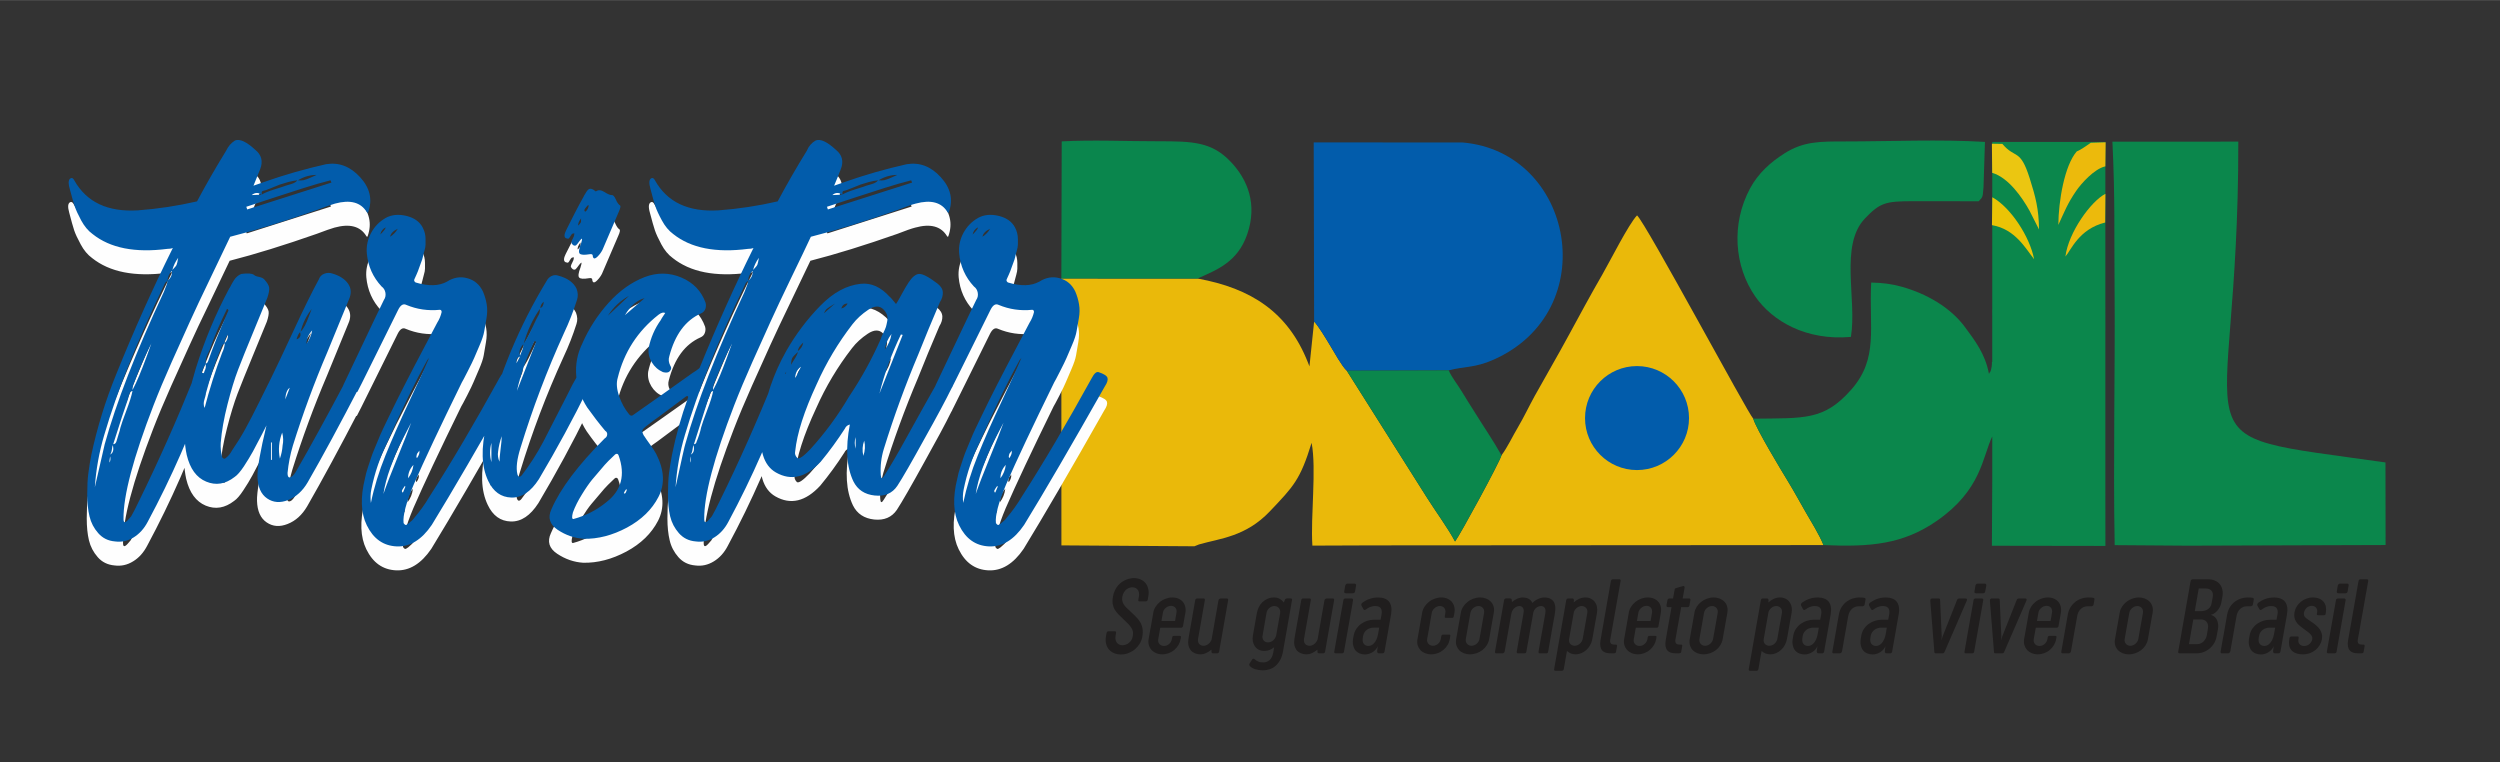
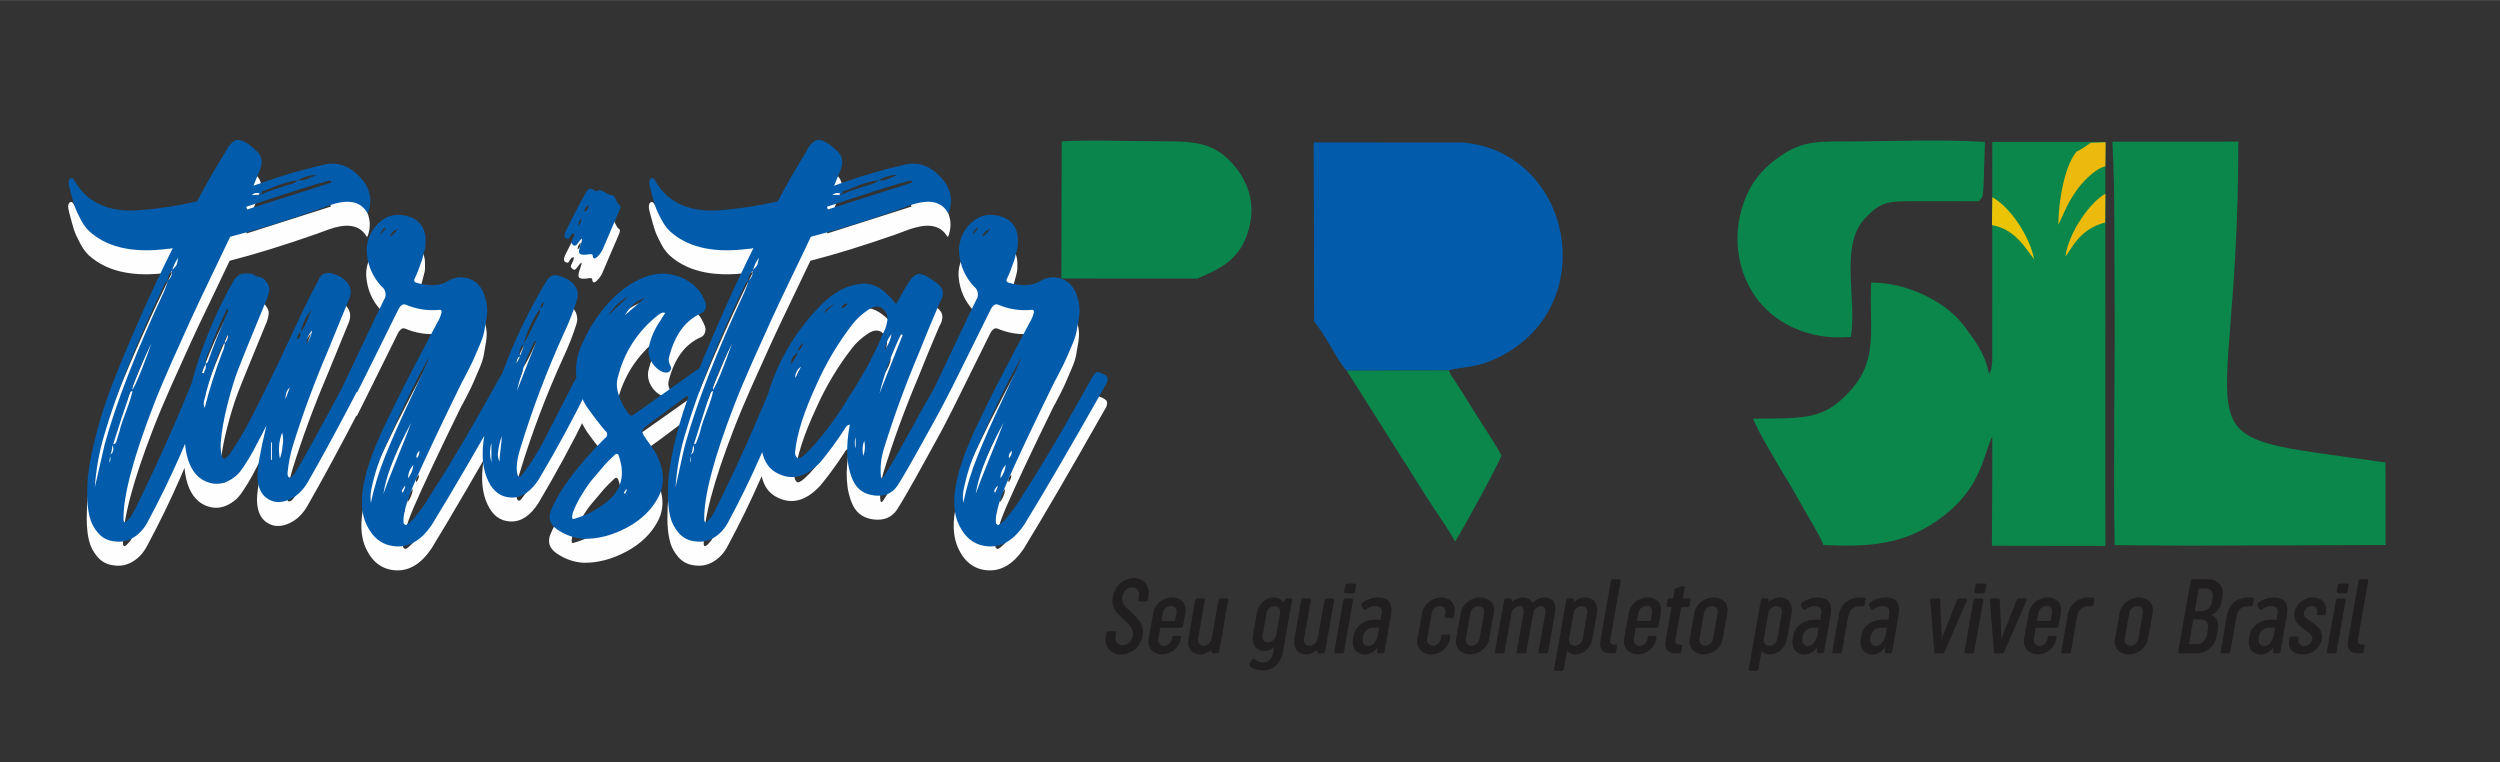
<svg xmlns="http://www.w3.org/2000/svg" xml:space="preserve" width="400px" height="122px" version="1.1" style="shape-rendering:geometricPrecision; text-rendering:geometricPrecision; image-rendering:optimizeQuality; fill-rule:evenodd; clip-rule:evenodd" viewBox="0 0 417.58 127.33">
  <rect x="0" y="0" width="417.58" height="127.33" fill="#333333" stroke="none" />
  <defs>
    <style type="text/css">
   
    .fil11 {fill:none}
    .fil7 {fill:#025CAB}
    .fil2 {fill:#025CAB}
    .fil3 {fill:#0A864D}
    .fil1 {fill:#0B874C}
    .fil0 {fill:#EAB90A}
    .fil6 {fill:#EBC405}
    .fil4 {fill:#EBC611}
    .fil5 {fill:#ECBA0C}
    .fil8 {fill:#FEFEFE;fill-rule:nonzero}
    .fil10 {fill:#201E1E;fill-rule:nonzero}
    .fil9 {fill:#025CAB;fill-rule:nonzero}
   
  </style>
  </defs>
  <g id="Camada_x0020_1">
    <g id="_2999004628944">
-       <path class="fil0" d="M250.8 76.03c-0.39,1.29 -6.89,13.24 -7.76,14.4 -1.26,-2.35 -3.17,-4.91 -4.64,-7.24l-13.45 -21.29c-0.82,-0.76 -2.08,-3.06 -2.78,-4.21 -0.67,-1.13 -1.94,-3.23 -2.67,-4l-0.78 7.49c-0.1,-0.21 -0.19,-0.49 -0.28,-0.71 -3.29,-8.3 -9.42,-12.34 -18.43,-13.96l-22.73 -0.01 0.01 44.58 22.21 0.15 0.78 -0.31c3.49,-1.01 7.77,-1.26 11.83,-5.53 3.98,-4.19 5.07,-5.27 6.97,-11.44 0.84,4.4 -0.19,12.25 0.13,17.17l10.14 -0.04 75.23 -0.05c-0.72,-1.8 -2.02,-3.83 -2.99,-5.53 -1,-1.74 -1.86,-3.34 -2.93,-5.1 -1.11,-1.82 -5.3,-8.74 -5.81,-10.48 -0.88,-0.85 -17.93,-32.65 -19.41,-33.96 -1.41,1.47 -4.49,7.61 -5.82,9.92 -1.89,3.26 -3.76,6.74 -5.6,10.12 -1.9,3.52 -3.74,6.63 -5.65,10.08 -0.94,1.7 -1.81,3.55 -2.8,5.23 -0.93,1.56 -1.76,3.37 -2.77,4.72z" />
      <path class="fil1" d="M332.77 51.7l-0.01 0 0.01 1.39 0 7.36 -0.05 -0.01c0.01,1.18 -0.32,1.8 -0.35,1.73 -0.02,-0.05 -0.09,0.19 -0.15,0.28 -0.61,-3.39 -2.42,-5.66 -3.97,-7.78 -2.48,-3.4 -6.57,-5.66 -10.56,-6.78 -1.73,-0.49 -3.28,-0.67 -5.14,-0.71 -0.39,7.56 1.26,12.65 -3.3,17.85 -4.6,5.24 -7.87,4.77 -16.4,4.89 0.51,1.74 4.7,8.66 5.81,10.48 1.07,1.76 1.93,3.36 2.93,5.1 0.97,1.7 2.27,3.73 2.99,5.53 7.87,0.35 13.29,-0.14 18.92,-4.04 7.47,-5.17 7.6,-10.62 9.27,-14.11l0 7.66 -0.06 10.6 18.96 0.03 -0.01 -10.01 0 -25.95 0.01 0 -0.01 -4.59 0 -26.93 -18.89 0 0 28.01z" />
      <path class="fil1" d="M353.2 47.84c0.12,14.35 -0.25,28.82 0.02,43.2l12.25 0.09 33 -0.11 -0.02 -13.79c-36.69,-5.24 -24.52,-0.23 -24.58,-53.59l-21.03 0.01c0.46,9.57 0.28,15.12 0.36,24.19z" />
      <path class="fil2" d="M219.5 53.69c0.73,0.77 2,2.87 2.67,4 0.7,1.15 1.96,3.45 2.78,4.21l17.03 -0.06c2.65,-0.68 4.38,-0.4 7.43,-1.75 18.5,-8.14 13.49,-34.73 -5.13,-36.31l-24.85 -0.01 0.07 29.92z" />
      <path class="fil3" d="M330.5 33.6c0.8,-0.8 0.64,-0.75 0.81,-2.35l0.24 -7.56c-7.39,-0.46 -15.93,-0.08 -23.44,-0.08 -4.11,0.01 -6.83,-0.04 -10.04,1.99 -2.33,1.47 -4.39,3.33 -5.74,5.83 -3.2,5.94 -2.67,13.05 0.89,18.13 2.84,4.05 8.44,7.36 15.94,6.7 1.04,-6.27 -1.94,-15.3 2.35,-19.79 2.52,-2.63 3.42,-2.89 8.15,-2.88 3.61,0.01 7.23,0 10.84,0.01z" />
      <path class="fil3" d="M177.28 46.5l22.73 0.01c3.22,-1.43 6.68,-2.74 8.29,-7.32 1.8,-5.14 0.04,-9.25 -2.68,-12.13 -3.18,-3.38 -6.33,-3.48 -12.12,-3.48 -5.19,0.01 -11.06,-0.26 -16.16,0.02l-0.06 22.9z" />
      <path class="fil1" d="M224.95 61.9l13.45 21.29c1.47,2.33 3.38,4.89 4.64,7.24 0.87,-1.16 7.37,-13.11 7.76,-14.4 -1.52,-2.67 -2.91,-4.67 -4.47,-7.18 -0.71,-1.15 -1.47,-2.3 -2.22,-3.56 -0.72,-1.21 -1.61,-2.23 -2.13,-3.45l-17.03 0.06z" />
-       <path class="fil4" d="M332.76 28.85c2.69,0.79 4.98,4.06 6.24,6.34l1.58 3.12c-0.03,-3.43 -0.59,-5.49 -1.57,-8.59 -1.6,-5.04 -2.4,-3.13 -4.55,-5.7l-1.75 -0.03 0.05 4.86z" />
      <path class="fil5" d="M346.89 25.27c-2.04,2.32 -3.06,8.3 -3.08,12.28 1.1,-2.37 1.51,-3.53 2.97,-5.67 0.81,-1.19 3.02,-3.7 4.88,-4.11l0.05 -4.02 -2.48 0.08c-0.62,0.42 -1.68,1.2 -2.34,1.44z" />
      <path class="fil6" d="M332.72 37.59c3.9,0.66 5.65,3.95 7.04,5.69 -0.71,-3.77 -3.94,-8.68 -6.98,-10.35l-0.06 4.66z" />
      <path class="fil5" d="M351.63 37.15l0.04 -4.79c-2.4,1.22 -6.17,6.42 -6.68,10.47 0.94,-1.03 2.21,-4.58 6.64,-5.68z" />
-       <path class="fil7" d="M273.43 61.13c4.8,0 8.69,3.89 8.69,8.69 0,4.79 -3.89,8.68 -8.69,8.68 -4.8,0 -8.68,-3.89 -8.68,-8.68 0,-4.8 3.88,-8.69 8.68,-8.69z" />
    </g>
    <g id="_2999004630336">
      <path class="fil8" d="M54.38 31.41c2.14,-0.35 4.04,0.38 5.69,2.17 1.64,1.8 2.09,3.74 1.34,5.84 -0.05,0.15 -0.12,0.15 -0.22,0 -1,-1.65 -2.77,-2.12 -5.32,-1.42 -0.54,0.15 -1.54,0.5 -2.99,1.05 -5.39,1.89 -10.23,3.39 -14.52,4.49 -0.7,1.49 -1.78,3.76 -3.25,6.81 -1.48,3.04 -2.64,5.5 -3.48,7.37 -0.85,1.87 -1.86,4.11 -3.04,6.73 -1.17,2.62 -2.18,5.03 -3.03,7.23 -3.39,8.78 -5.06,15.11 -5.01,19.01 0,0.64 0.25,0.69 0.75,0.15 0.15,-0.15 0.32,-0.35 0.52,-0.6 0.4,-0.7 0.85,-1.58 1.35,-2.62 3.24,-6.64 6.29,-13.47 9.13,-20.51 0.3,-0.75 0.72,-1.05 1.27,-0.9 1.1,0.25 1.47,0.88 1.12,1.87 -2.74,7.94 -6.11,15.62 -10.1,23.05 -0.6,1.15 -1.38,2.03 -2.36,2.62 -0.97,0.6 -2.01,0.83 -3.1,0.68 -1.15,-0.1 -2.09,-0.56 -2.81,-1.39 -0.72,-0.82 -1.21,-1.76 -1.46,-2.8 -0.25,-1.05 -0.37,-2.27 -0.37,-3.67 0,-1.4 0.06,-2.58 0.18,-3.56 0.13,-0.97 0.29,-1.98 0.49,-3.03 1,-4.64 2.4,-9.15 4.19,-13.54 2.9,-7.19 6.04,-14.2 9.43,-21.03 -0.1,0.05 -0.25,0.08 -0.45,0.11 -0.2,0.02 -0.35,0.04 -0.45,0.04 -5.38,0.69 -9.55,-0.13 -12.49,-2.47 -0.75,-0.55 -1.39,-1.31 -1.91,-2.29 -0.53,-0.97 -0.89,-1.75 -1.09,-2.35 -0.2,-0.6 -0.47,-1.58 -0.82,-2.92 -0.3,-1.05 -0.23,-1.65 0.22,-1.8 0.2,-0.05 0.38,0.08 0.53,0.38 2.04,3.64 5.58,5.31 10.62,5.01 3.35,-0.25 6.64,-0.75 9.88,-1.5 1.55,-2.89 3.17,-5.71 4.87,-8.45 0.35,-0.75 0.85,-1.33 1.49,-1.73 0.8,-0.29 1.93,0.23 3.37,1.58 1.05,0.84 1.32,1.92 0.83,3.21 -0.35,0.9 -0.73,1.83 -1.13,2.77 0.6,-0.2 1.18,-0.4 1.72,-0.6 3.4,-1.19 6.87,-2.19 10.41,-2.99zm-36.15 49.85c0.15,-0.35 0.17,-0.7 0.07,-1.05 -0.1,0.55 -0.12,0.9 -0.07,1.05zm0.07 -1.35c0.5,-0.25 0.65,-0.77 0.45,-1.57 -0.05,0.1 -0.1,0.33 -0.15,0.71 -0.05,0.37 -0.15,0.66 -0.3,0.86zm1.73 -4.49c0.14,-0.55 0.48,-1.51 1.01,-2.88 0.52,-1.38 0.86,-2.46 1.01,-3.26 -0.2,0.05 -0.34,0.14 -0.42,0.26 -0.07,0.13 -0.15,0.34 -0.22,0.64 -0.07,0.3 -0.11,0.45 -0.11,0.45 -0.55,1.54 -1.37,4.06 -2.47,7.56 0.25,0 0.42,-0.15 0.52,-0.45 0.05,-0.2 0.16,-0.56 0.34,-1.09 0.17,-0.52 0.29,-0.93 0.34,-1.23zm2.02 -6.29c0.4,-0.75 0.77,-1.55 1.12,-2.39 0.35,-0.85 0.72,-1.81 1.12,-2.88 0.4,-1.08 0.7,-1.91 0.9,-2.51 -1.1,2.14 -2.05,4.31 -2.84,6.51 -0.2,0.4 -0.3,0.82 -0.3,1.27zm5.23 -16.39c0.4,-0.95 0.6,-1.55 0.6,-1.8 -0.2,0.05 -0.37,0.25 -0.52,0.6 -4.54,9.43 -7.88,17.79 -10.03,25.08 -0.85,2.84 -1.37,5.76 -1.57,8.75 1.05,-4.59 1.6,-6.98 1.65,-7.18 1.89,-6.89 5.18,-15.37 9.87,-25.45zm0.6 -1.87c0.55,-0.4 0.8,-0.95 0.75,-1.65 -0.45,0.45 -0.7,1 -0.75,1.65zm0.83 -1.8c0.4,-0.4 0.63,-0.68 0.71,-0.86 0.07,-0.17 0.16,-0.56 0.26,-1.16 -0.45,0.6 -0.77,1.28 -0.97,2.02zm24.1 -15.86c-1.1,0 -2.15,0.3 -3.15,0.9 0.35,0.05 0.69,0.03 1.01,-0.04 0.33,-0.08 0.73,-0.23 1.2,-0.45 0.47,-0.23 0.79,-0.36 0.94,-0.41zm-9.06 2.69c-0.05,0.05 -0.09,0.11 -0.11,0.19 -0.03,0.07 -0.03,0.15 0,0.22 0.02,0.08 0.01,0.14 -0.04,0.19 0.5,-0.3 1.24,-0.6 2.21,-0.9 0.97,-0.3 1.58,-0.5 1.83,-0.6 0.15,-0.05 0.36,-0.11 0.64,-0.18 0.27,-0.08 0.52,-0.17 0.75,-0.27 0.22,-0.1 0.41,-0.24 0.56,-0.44 -0.5,0.05 -1.03,0.15 -1.57,0.29 -0.55,0.15 -1,0.29 -1.35,0.42 -0.35,0.12 -0.85,0.32 -1.5,0.6 -0.65,0.27 -1.12,0.43 -1.42,0.48zm-0.15 0.6c-0.55,-0.4 -1.1,-0.37 -1.65,0.08l1.65 -0.08zm-2.39 2.47l14.07 -4.49 -0.15 -0.37c-1.4,0.34 -2.89,0.77 -4.46,1.27 -1.57,0.5 -3.3,1.06 -5.2,1.68 -1.89,0.63 -3.37,1.11 -4.41,1.46l0.15 0.45zm18.56 27.99c0.59,0.25 0.72,0.67 0.37,1.27 -3.39,6.54 -6.34,11.98 -8.83,16.32 -0.85,1.45 -1.93,2.43 -3.26,2.95 -1.32,0.53 -2.49,0.44 -3.51,-0.26 -1.03,-0.7 -1.56,-1.89 -1.61,-3.59 -0.05,-1.4 0.45,-4.27 1.49,-8.61 -0.05,0.1 -0.33,0.66 -0.86,1.69 -0.52,1.02 -1,1.92 -1.42,2.69 -0.42,0.78 -0.92,1.6 -1.5,2.47 -0.57,0.87 -1.08,1.46 -1.53,1.76 -1.55,1.2 -3.13,1.46 -4.75,0.79 -1.62,-0.68 -2.71,-2.16 -3.26,-4.46 -0.8,-3.69 -0.3,-8.48 1.5,-14.37 1.45,-4.69 3.32,-9.18 5.61,-13.47 0.05,-0.05 0.13,-0.17 0.23,-0.37 0.1,-0.2 0.18,-0.36 0.26,-0.49 0.07,-0.12 0.17,-0.29 0.3,-0.48 0.12,-0.2 0.25,-0.37 0.37,-0.49 0.13,-0.13 0.26,-0.24 0.41,-0.34 0.15,-0.1 0.3,-0.17 0.45,-0.22 1.05,-0.15 1.75,-0.1 2.1,0.15 0.15,0.15 0.42,0.26 0.82,0.33 0.4,0.08 0.7,0.22 0.9,0.42 0.5,0.54 0.77,1.01 0.82,1.38 0.05,0.37 -0.05,0.94 -0.3,1.68 -0.4,1 -1.17,2.89 -2.32,5.65 -1.14,2.77 -2.01,4.91 -2.58,6.4 -0.57,1.5 -1.16,3.42 -1.76,5.77 -0.6,2.34 -0.97,4.49 -1.12,6.43 -0.05,0.8 0.02,1.6 0.22,2.4 0.05,0.1 0.14,0.17 0.27,0.22 0.12,0.05 0.23,0.03 0.33,-0.07 0.45,-0.35 0.8,-0.78 1.05,-1.28 0.8,-1.14 1.53,-2.33 2.21,-3.55 0.67,-1.22 1.48,-2.79 2.43,-4.72 0.95,-1.92 1.57,-3.18 1.87,-3.77 0.75,-1.5 2,-4.13 3.74,-7.9 1.75,-3.77 3.17,-6.65 4.27,-8.64 0.15,-0.45 0.45,-0.77 0.9,-0.94 0.45,-0.17 0.9,-0.19 1.35,-0.04 1.19,0.35 2.07,0.91 2.61,1.69 0.55,0.77 0.6,1.66 0.15,2.65 -0.35,0.85 -1.54,3.77 -3.59,8.76 -2.19,5.14 -4.11,10.35 -5.76,15.64 -0.45,1.5 -0.75,3.02 -0.9,4.57 0,0.75 0.25,0.94 0.75,0.6 0.25,-0.2 0.5,-0.53 0.75,-0.98 2.49,-4.34 5.19,-9.25 8.08,-14.74 0.2,-0.35 0.32,-0.57 0.37,-0.67 0.05,-0.1 0.17,-0.23 0.34,-0.38 0.18,-0.15 0.38,-0.2 0.6,-0.15 0.22,0.05 0.54,0.15 0.94,0.3zm-8.69 -5.54c0.5,-0.65 0.83,-1.39 0.98,-2.24 -0.6,0.65 -0.93,1.39 -0.98,2.24zm-0.97 -2.02c0.3,-0.3 0.55,-0.65 0.75,-1.05 0.2,-0.39 0.41,-0.89 0.64,-1.49 0.22,-0.6 0.38,-1.03 0.48,-1.27 -0.9,1.14 -1.52,2.41 -1.87,3.81zm-0.07 0.08c-0.2,0.15 -0.4,0.55 -0.6,1.19 0.6,-0.2 0.8,-0.59 0.6,-1.19zm-12.58 1.79c0.4,-0.4 0.58,-0.87 0.53,-1.42 -0.45,0.6 -0.63,1.07 -0.53,1.42zm-2.54 1.2c-0.05,0.1 -0.15,0.31 -0.3,0.64 -0.15,0.32 -0.25,0.61 -0.3,0.86 -0.05,0.25 -0.07,0.5 -0.07,0.75 0.19,0 0.34,-0.15 0.44,-0.45 0.75,-2.2 1.85,-4.94 3.3,-8.24 0.15,-0.2 0.1,-0.35 -0.15,-0.44 -1.1,2.19 -2.07,4.49 -2.92,6.88zm-2.62 11.38c0.3,-2.7 0.9,-5.34 1.8,-7.94 0.2,-0.35 0.24,-0.72 0.15,-1.12 -0.25,0.4 -0.47,0.86 -0.64,1.39 -0.18,0.52 -0.31,0.94 -0.41,1.27 -0.1,0.32 -0.23,0.83 -0.38,1.53 -0.15,0.7 -0.25,1.15 -0.3,1.35 -0.35,1.15 -0.42,2.32 -0.22,3.52zm1.8 -1.72c0.79,-3.1 1.77,-6.17 2.91,-9.21 0.25,-0.5 0.4,-1.02 0.45,-1.57 -0.2,0 -0.37,0.17 -0.52,0.52 -1.05,2.55 -1.92,5.14 -2.62,7.79 0,0.1 -0.04,0.28 -0.11,0.56 -0.08,0.27 -0.14,0.48 -0.19,0.63 -0.05,0.15 -0.07,0.35 -0.07,0.6 0,0.25 0.05,0.48 0.15,0.68zm11.22 8.68l0 -2.92 -0.15 0 0 2.92 0.15 0zm1.8 -2.4c0.15,-0.7 0.12,-1.42 -0.08,-2.17 -0.55,1.45 -0.67,2.9 -0.37,4.34 0.25,-0.7 0.4,-1.42 0.45,-2.17zm1.2 -9.65c-0.45,0.3 -0.7,0.95 -0.75,1.94l0.75 -1.94zm36.14 -2.62c0.9,0.3 1.4,0.62 1.5,0.97 0.1,0.35 -0.05,0.82 -0.45,1.42 -5.59,9.88 -10.08,17.59 -13.47,23.13 -1.7,2.49 -3.65,3.69 -5.88,3.59 -2.22,-0.1 -3.87,-1.27 -4.97,-3.52 -1,-2.04 -1.1,-4.66 -0.3,-7.85 0.1,-0.55 0.25,-1.13 0.45,-1.73 0.2,-0.6 0.37,-1.13 0.52,-1.61 0.15,-0.47 0.38,-1.06 0.68,-1.75 0.29,-0.7 0.51,-1.21 0.63,-1.54 0.13,-0.32 0.38,-0.88 0.75,-1.68 0.37,-0.8 0.61,-1.3 0.71,-1.5 0.1,-0.2 0.37,-0.76 0.82,-1.68 0.45,-0.93 0.7,-1.44 0.75,-1.54 1.55,-3.09 3.79,-7.41 6.74,-12.94 0.35,-0.55 0.6,-1.15 0.75,-1.8 0,-0.1 -0.03,-0.19 -0.08,-0.26 -0.05,-0.08 -0.12,-0.12 -0.22,-0.12 -1.95,0.2 -3.82,-0.07 -5.62,-0.82 -0.5,-0.25 -0.94,0.03 -1.34,0.82 -0.9,1.8 -2.25,4.52 -4.04,8.16 -1.8,3.64 -2.72,5.49 -2.77,5.54 -0.05,0.05 -0.13,0.05 -0.23,0 -0.9,-0.4 -1.59,-0.7 -2.09,-0.9 -0.05,0 -0.08,-0.02 -0.08,-0.07 0,-0.05 0,-0.08 0,-0.08 0.65,-1.34 1.74,-3.63 3.26,-6.85 1.52,-3.21 2.7,-5.7 3.55,-7.44 0.25,-0.35 0.34,-0.75 0.26,-1.2 -0.07,-0.45 -0.28,-0.8 -0.63,-1.05 -1.45,-1.54 -2.27,-3.39 -2.47,-5.54 -0.1,-1.19 0.14,-2.33 0.71,-3.4 0.57,-1.07 1.38,-1.91 2.43,-2.51 1,-0.55 2.16,-0.66 3.48,-0.33 1.32,0.32 2.23,0.98 2.73,1.98 0.15,0.3 0.26,0.6 0.34,0.9 0.07,0.3 0.11,0.62 0.11,0.97 0,0.35 0,0.66 0,0.94 0,0.27 -0.06,0.62 -0.19,1.04 -0.12,0.43 -0.21,0.76 -0.26,1.01 -0.05,0.25 -0.16,0.6 -0.33,1.05 -0.18,0.45 -0.29,0.76 -0.34,0.94 -0.05,0.17 -0.18,0.48 -0.37,0.93 -0.2,0.45 -0.33,0.73 -0.38,0.83 -0.05,0.1 -0.05,0.2 0,0.29 0.05,0.1 0.13,0.18 0.23,0.23 2.14,0.65 3.89,0.6 5.23,-0.15 1.1,-0.7 2.24,-0.89 3.41,-0.56 1.17,0.32 2.03,1.06 2.58,2.21 0.3,0.69 0.51,1.41 0.64,2.13 0.12,0.72 0.11,1.51 -0.04,2.36 -0.15,0.84 -0.27,1.57 -0.37,2.17 -0.1,0.6 -0.37,1.38 -0.79,2.35 -0.42,0.98 -0.72,1.68 -0.9,2.1 -0.17,0.42 -0.53,1.17 -1.08,2.25 -0.55,1.07 -0.88,1.68 -0.98,1.83 -3.64,7.43 -6.31,13.1 -8,16.99 -1.3,3.09 -1.87,5.26 -1.73,6.51 0.1,0.15 0.2,0.25 0.3,0.3 0.1,0.05 0.29,-0.04 0.57,-0.26 0.27,-0.23 0.47,-0.4 0.59,-0.53 0.13,-0.12 0.24,-0.26 0.34,-0.41 0.95,-1.1 1.77,-2.24 2.47,-3.44 3.69,-5.74 7.61,-12.38 11.75,-19.91 0.4,-0.75 0.77,-1.07 1.12,-0.97zm-21.03 -22.98c0.6,-0.6 0.9,-1 0.9,-1.2 -0.5,0.25 -0.8,0.65 -0.9,1.2zm1.65 0.38c0.55,-0.35 0.97,-0.8 1.27,-1.35 -0.75,0.35 -1.17,0.8 -1.27,1.35zm2.99 40.34c0.5,-0.65 0.8,-1.4 0.9,-2.25 -0.6,0.65 -0.9,1.4 -0.9,2.25zm1.5 -3.37c0.35,-0.5 0.47,-0.93 0.37,-1.28 0,0.05 -0.06,0.15 -0.18,0.3 -0.13,0.15 -0.19,0.24 -0.19,0.27 0,0.02 -0.02,0.12 -0.07,0.3 -0.05,0.17 -0.03,0.31 0.07,0.41zm-7.71 7.48c0.55,-2.64 1.36,-5.29 2.43,-7.93 1.08,-2.65 2.4,-5.64 3.97,-8.98 1.57,-3.35 2.68,-5.79 3.33,-7.34 -0.1,0.15 -0.2,0.28 -0.3,0.38 -1.94,3.49 -4.16,8.05 -6.66,13.69 -1.25,2.55 -2.14,5.19 -2.69,7.94 -0.15,0.74 -0.18,1.49 -0.08,2.24zm2.1 -1.5c0.5,-1.44 1.28,-3.48 2.35,-6.1 1.08,-2.61 1.84,-4.55 2.29,-5.8 -1,1.9 -1.69,3.24 -2.06,4.01 -0.38,0.77 -0.85,1.94 -1.42,3.52 -0.58,1.57 -0.96,3.03 -1.16,4.37zm3.22 -0.22c0.05,-0.05 0.07,-0.07 0.07,-0.07 0.15,-0.35 0.27,-0.65 0.37,-0.9 0,0 -0.02,-0.05 -0.07,-0.15 -0.25,0.35 -0.4,0.57 -0.45,0.67 -0.1,0.15 -0.07,0.3 0.08,0.45zm30.08 -19.23c0.6,0.2 0.95,0.38 1.05,0.56 0.1,0.17 0.02,0.63 -0.23,1.38 -2.39,4.89 -5.11,9.91 -8.15,15.04 -1.35,2.1 -2.88,3.12 -4.61,3.07 -1.72,-0.05 -3,-0.97 -3.85,-2.77 -1.15,-2.39 -1.25,-5.51 -0.3,-9.35 2.15,-8.53 5.49,-16.54 10.03,-24.03 0.2,-0.39 0.49,-0.68 0.86,-0.86 0.37,-0.17 0.76,-0.18 1.16,-0.03 1.5,0.4 2.49,1.12 2.99,2.17 0.25,0.65 0.28,1.27 0.08,1.87 -0.6,1.89 -1.32,3.74 -2.17,5.54 -2.85,6.23 -5.27,12.62 -7.26,19.16 -0.6,1.89 -0.77,3.36 -0.53,4.41 0.15,0.5 0.4,0.55 0.75,0.15 1.35,-1.75 2.55,-3.62 3.6,-5.61 0.49,-1 1.29,-2.56 2.39,-4.68 1.1,-2.12 1.92,-3.73 2.47,-4.83 0.05,-0.1 0.12,-0.23 0.22,-0.41 0.1,-0.17 0.17,-0.29 0.19,-0.34 0.03,-0.04 0.08,-0.13 0.15,-0.26 0.08,-0.12 0.14,-0.2 0.19,-0.22 0.05,-0.03 0.12,-0.05 0.22,-0.08 0.1,-0.02 0.22,-0.02 0.34,0 0.12,0.03 0.26,0.07 0.41,0.12zm-15.27 14.14l0 -3.22c-0.3,1.1 -0.3,2.17 0,3.22zm1.35 -0.07c0,-0.45 0.06,-1.15 0.19,-2.1 0.12,-0.95 0.19,-1.67 0.19,-2.17 -0.3,0.85 -0.5,1.7 -0.6,2.54 -0.1,0.6 -0.03,1.18 0.22,1.73zm2.92 -11.83c0.85,-2.19 1.92,-4.94 3.22,-8.23l-0.3 -0.08c-1.3,2.65 -2.27,5.42 -2.92,8.31zm3.52 -12.5c0.25,-0.35 0.35,-0.75 0.3,-1.19 -1.2,1.74 -2.1,3.66 -2.7,5.76 0.4,-0.55 0.86,-1.39 1.39,-2.51 0.52,-1.12 0.86,-1.81 1.01,-2.06zm0.97 -2.39c-0.35,0.25 -0.55,0.6 -0.6,1.05 0.35,-0.1 0.55,-0.45 0.6,-1.05zm-3.44 7.11c-0.6,0.7 -0.78,1.32 -0.53,1.87 0.05,-0.15 0.17,-0.44 0.34,-0.86 0.18,-0.43 0.24,-0.76 0.19,-1.01zm-0.53 2.02c-0.3,0.15 -0.47,0.27 -0.52,0.37 -0.05,0.1 -0.08,0.35 -0.08,0.75 0.25,-0.45 0.45,-0.82 0.6,-1.12zm16.69 -25.22c0.15,0.1 0.08,0.47 -0.22,1.12 -1.4,3.24 -2.3,5.34 -2.7,6.29 -0.2,0.4 -0.47,0.77 -0.82,1.12 -0.5,0.5 -0.77,0.42 -0.82,-0.23 -0.05,-0.15 -0.23,-0.2 -0.53,-0.15 -0.89,0.15 -1.44,0.12 -1.64,-0.11 -0.2,-0.22 -0.13,-0.78 0.22,-1.68 0.15,-0.45 0.2,-0.73 0.15,-0.82 -0.15,0.09 -0.31,0.27 -0.48,0.52 -0.18,0.25 -0.33,0.44 -0.45,0.56 -0.13,0.13 -0.29,0.14 -0.49,0.04 -0.25,-0.2 -0.36,-0.38 -0.34,-0.53 0.03,-0.15 0.12,-0.36 0.26,-0.63 0.15,-0.28 0.23,-0.49 0.23,-0.64 0,-0.1 0,-0.17 0,-0.22 -0.1,0.05 -0.2,0.07 -0.3,0.07 -0.1,0.05 -0.21,0.19 -0.34,0.41 -0.12,0.23 -0.22,0.37 -0.3,0.42 -0.07,0.04 -0.23,0.02 -0.48,-0.08 -0.3,-0.2 -0.28,-0.65 0.07,-1.35 0.25,-0.5 0.7,-1.38 1.35,-2.65 0.65,-1.28 1.17,-2.26 1.57,-2.96 0,-0.05 0.03,-0.1 0.08,-0.15 0.15,-0.25 0.26,-0.44 0.33,-0.56 0.08,-0.13 0.19,-0.26 0.34,-0.41 0.15,-0.15 0.32,-0.2 0.52,-0.15 0.2,0.05 0.45,0.2 0.75,0.45 0.4,-0.3 0.87,-0.28 1.42,0.07 0.55,0.35 0.95,0.53 1.2,0.53 0.25,-0.05 0.49,0.18 0.71,0.71 0.23,0.52 0.46,0.86 0.71,1.01zm-6.96 3.36c0,0 0.08,-0.08 0.23,-0.26 0.15,-0.17 0.22,-0.3 0.22,-0.37 0,-0.08 0,-0.26 0,-0.56 -0.4,0.55 -0.55,0.95 -0.45,1.19zm1.28 -2.39c0.24,-0.25 0.39,-0.55 0.44,-0.9 0,-0.05 -0.02,-0.1 -0.07,-0.15 -0.2,0.2 -0.37,0.4 -0.52,0.6 -0.15,0.2 -0.15,0.37 0,0.52 0.1,-0.05 0.15,-0.07 0.15,-0.07z" />
      <path class="fil8" d="M151.37 31.41c2.15,-0.35 4.04,0.38 5.69,2.17 1.65,1.8 2.1,3.74 1.35,5.84 -0.05,0.15 -0.13,0.15 -0.23,0 -1,-1.65 -2.77,-2.12 -5.31,-1.42 -0.6,0.15 -1.6,0.5 -3,1.05 -5.38,1.89 -10.22,3.39 -14.51,4.49 -0.7,1.49 -1.79,3.76 -3.26,6.81 -1.47,3.04 -2.63,5.5 -3.48,7.37 -0.85,1.87 -1.86,4.11 -3.03,6.73 -1.17,2.62 -2.18,5.03 -3.03,7.23 -3.4,8.78 -5.07,15.11 -5.02,19.01 0,0.64 0.25,0.69 0.75,0.15 0.15,-0.15 0.33,-0.35 0.53,-0.6 0.39,-0.7 0.84,-1.58 1.34,-2.62 3.25,-6.59 6.29,-13.42 9.13,-20.51 0.3,-0.75 0.73,-1.05 1.28,-0.9 1.09,0.25 1.47,0.88 1.12,1.87 -2.75,7.94 -6.11,15.62 -10.11,23.05 -0.59,1.15 -1.38,2.03 -2.35,2.62 -0.98,0.6 -2.01,0.83 -3.11,0.68 -1.15,-0.1 -2.08,-0.56 -2.81,-1.39 -0.72,-0.82 -1.21,-1.76 -1.45,-2.8 -0.25,-1.05 -0.38,-2.27 -0.38,-3.67 0,-1.4 0.06,-2.58 0.19,-3.56 0.12,-0.97 0.29,-1.98 0.48,-3.03 0.65,-3.24 1.55,-6.43 2.7,-9.58 0.05,-0.1 0.04,-0.17 -0.04,-0.22 -0.07,-0.05 -0.16,-0.05 -0.26,0 -1.5,1.1 -3.07,2.27 -4.72,3.52 -0.19,0.15 -0.44,0.32 -0.74,0.52 -1.1,0.8 -1.71,1.31 -1.84,1.53 -0.12,0.23 -0.03,0.59 0.26,1.09 0.05,0 0.08,0.02 0.08,0.07 0.15,0.25 0.46,0.7 0.93,1.35 0.48,0.65 0.82,1.17 1.02,1.57 1.34,2.65 1.47,5.03 0.37,7.15 -1.1,2.12 -2.86,3.83 -5.28,5.13 -2.42,1.29 -4.82,1.92 -7.22,1.87 -1.55,-0.1 -2.99,-0.6 -4.34,-1.5 -1.35,-0.9 -1.7,-2.04 -1.05,-3.44 1.5,-3.44 4.47,-7.39 8.91,-11.83 0.25,-0.15 0.39,-0.36 0.41,-0.63 0.03,-0.28 -0.09,-0.49 -0.34,-0.64 -1.04,-1.25 -2.04,-2.54 -2.99,-3.89 -1.05,-1.6 -1.66,-3.34 -1.83,-5.24 -0.18,-1.89 0.16,-3.72 1.01,-5.46 1.09,-2.5 2.55,-4.75 4.37,-6.78 1.83,-2.02 3.83,-3.45 6.03,-4.3 2.09,-0.8 4.14,-0.77 6.14,0.08 1.99,0.84 3.34,2.24 4.04,4.19 0.1,0.35 0.09,0.7 -0.04,1.05 -0.12,0.34 -0.36,0.59 -0.71,0.74 -2.6,1.15 -4.37,3.55 -5.31,7.19 -0.15,0.5 -0.1,1 0.15,1.5 0.24,0.34 0.22,0.67 -0.08,0.97 -0.2,0.25 -0.57,0.3 -1.12,0.15 -0.8,-0.35 -1.42,-0.9 -1.87,-1.65 -0.45,-0.75 -0.63,-1.55 -0.53,-2.39 0.35,-1.7 1.03,-3.25 2.02,-4.64 0,-0.05 0.25,-0.45 0.75,-1.2 -0.3,-0.15 -0.67,-0.05 -1.12,0.3 -3.49,2.74 -5.76,6.26 -6.81,10.55 -0.25,0.85 -0.18,1.86 0.22,3.03 0.4,1.17 0.98,2.21 1.72,3.11 0.2,0.2 0.4,0.22 0.6,0.07 0.8,-0.55 2.4,-1.67 4.79,-3.37 2.4,-1.69 4.12,-2.91 5.17,-3.66 0.55,-0.35 0.87,-0.58 0.97,-0.68 0.1,-0.05 0.17,-0.12 0.22,-0.22 2.8,-6.89 5.79,-13.55 8.99,-19.98 -0.1,0.05 -0.25,0.08 -0.45,0.11 -0.2,0.02 -0.35,0.04 -0.45,0.04 -5.39,0.69 -9.56,-0.13 -12.5,-2.47 -0.75,-0.55 -1.39,-1.31 -1.91,-2.29 -0.52,-0.97 -0.88,-1.75 -1.08,-2.35 -0.2,-0.6 -0.48,-1.58 -0.83,-2.92 -0.3,-1.05 -0.22,-1.65 0.23,-1.8 0.2,-0.05 0.37,0.08 0.52,0.38 2.05,3.64 5.59,5.31 10.63,5.01 3.34,-0.25 6.63,-0.75 9.88,-1.5 1.54,-2.89 3.17,-5.71 4.86,-8.45 0.3,-0.75 0.8,-1.33 1.5,-1.73 0.8,-0.29 1.92,0.23 3.37,1.58 1.04,0.84 1.32,1.92 0.82,3.21 -0.35,0.9 -0.72,1.83 -1.12,2.77 0.55,-0.2 1.12,-0.4 1.72,-0.6 3.39,-1.19 6.86,-2.19 10.4,-2.99zm-43.78 22.38c-1.25,0.3 -2.35,1.25 -3.29,2.84l3.29 -2.84zm-2.62 -0.38c-1.45,0.8 -2.62,1.9 -3.52,3.3l3.52 -3.3zm-3.74 34.43c2.49,-1.94 3.17,-4.54 2.02,-7.78 -0.05,-0.15 -0.14,-0.24 -0.26,-0.26 -0.13,-0.03 -0.24,0.01 -0.34,0.11 -0.9,0.85 -1.47,1.42 -1.72,1.72 -0.95,1.1 -1.66,1.93 -2.13,2.51 -0.48,0.57 -1.04,1.38 -1.69,2.43 -0.65,1.05 -1.15,2.05 -1.5,2.99 -0.19,0.75 -0.17,1.13 0.08,1.13 2.05,-0.55 3.89,-1.5 5.54,-2.85zm3.37 -1.94c0,-0.1 -0.03,-0.18 -0.08,-0.23 -0.15,0.2 -0.27,0.4 -0.37,0.6 -0.05,0.1 0,0.15 0.15,0.15 0.1,-0.05 0.2,-0.22 0.3,-0.52zm10.62 -4.64c0.1,-0.35 0.13,-0.7 0.08,-1.05 -0.1,0.55 -0.13,0.9 -0.08,1.05zm0.08 -1.35c0.5,-0.25 0.65,-0.77 0.45,-1.57 -0.05,0.1 -0.1,0.33 -0.15,0.71 -0.05,0.37 -0.15,0.66 -0.3,0.86zm1.72 -4.49c0.15,-0.55 0.49,-1.51 1.01,-2.88 0.52,-1.38 0.86,-2.46 1.01,-3.26 -0.2,0.05 -0.34,0.14 -0.41,0.26 -0.08,0.13 -0.15,0.34 -0.23,0.64 -0.07,0.3 -0.13,0.45 -0.18,0.45 -0.5,1.59 -1.3,4.11 -2.4,7.56 0.25,0 0.4,-0.15 0.45,-0.45 0.1,-0.2 0.24,-0.56 0.41,-1.09 0.18,-0.52 0.29,-0.93 0.34,-1.23zm2.02 -6.29c0.4,-0.75 0.77,-1.55 1.12,-2.39 0.35,-0.85 0.73,-1.81 1.13,-2.88 0.39,-1.08 0.69,-1.91 0.89,-2.51 -1.09,2.14 -2.07,4.31 -2.92,6.51 -0.19,0.4 -0.27,0.82 -0.22,1.27zm5.24 -16.39c0.4,-0.95 0.6,-1.55 0.6,-1.8 -0.2,0.05 -0.38,0.25 -0.53,0.6 -4.54,9.43 -7.88,17.79 -10.02,25.08 -0.85,2.84 -1.38,5.76 -1.58,8.75 1,-4.59 1.55,-7.01 1.65,-7.26 1.9,-6.83 5.19,-15.29 9.88,-25.37zm0.6 -1.87c0.55,-0.4 0.8,-0.95 0.75,-1.65 -0.45,0.45 -0.7,1 -0.75,1.65zm0.82 -1.8c0.4,-0.4 0.64,-0.68 0.71,-0.86 0.08,-0.17 0.16,-0.56 0.26,-1.16 -0.45,0.6 -0.77,1.28 -0.97,2.02zm24.1 -15.86c-1.1,0 -2.15,0.3 -3.14,0.9 0.35,0.05 0.68,0.03 1.01,-0.04 0.32,-0.08 0.72,-0.23 1.19,-0.45 0.48,-0.23 0.79,-0.36 0.94,-0.41zm-9.06 2.69c-0.05,0.05 -0.08,0.11 -0.11,0.19 -0.02,0.07 -0.02,0.15 0,0.22 0.03,0.08 0.01,0.14 -0.04,0.19 0.5,-0.3 1.24,-0.6 2.21,-0.9 0.98,-0.3 1.59,-0.5 1.84,-0.6 0.15,-0.05 0.36,-0.11 0.63,-0.18 0.28,-0.08 0.53,-0.17 0.75,-0.27 0.22,-0.1 0.41,-0.24 0.56,-0.44 -0.5,0.05 -1.02,0.15 -1.57,0.29 -0.55,0.15 -1,0.29 -1.35,0.42 -0.35,0.12 -0.85,0.32 -1.49,0.6 -0.65,0.27 -1.13,0.43 -1.43,0.48zm-0.15 0.6c-0.59,-0.4 -1.14,-0.37 -1.64,0.08l1.64 -0.08zm-2.39 2.47l14.07 -4.49 -0.15 -0.37c-1.4,0.34 -2.88,0.77 -4.45,1.27 -1.57,0.5 -3.31,1.06 -5.2,1.68 -1.9,0.63 -3.37,1.11 -4.42,1.46l0.15 0.45zm19.91 28.22c0.6,0.25 0.93,0.49 1.01,0.74 0.07,0.25 -0.01,0.55 -0.26,0.9 -0.9,1.85 -2.4,4.64 -4.49,8.38 -2.2,4 -3.72,6.64 -4.57,7.94 -0.85,1.24 -2.11,1.78 -3.78,1.61 -1.67,-0.18 -2.86,-0.96 -3.55,-2.36 -1.15,-2.4 -1.35,-5.56 -0.6,-9.51 -0.4,0.1 -0.68,0.33 -0.83,0.68 -1.24,1.94 -2.59,3.79 -4.04,5.54 -2.44,2.64 -4.94,3.24 -7.48,1.79 -2.1,-1.2 -2.9,-3.89 -2.4,-8.08 0.6,-4.34 1.97,-8.41 4.12,-12.2 1.6,-2.79 3.49,-5.31 5.69,-7.56 2.14,-2.19 4.39,-3.42 6.73,-3.67 1.75,-0.2 3.37,0.53 4.87,2.17 0.1,0.05 0.45,0.45 1.05,1.2 0.1,-0.1 0.39,-0.61 0.89,-1.53 0.5,-0.93 0.9,-1.61 1.2,-2.06 0.6,-0.9 1.17,-1.37 1.72,-1.42 0.6,-0.05 1.62,0.47 3.07,1.57 0.6,0.45 0.91,0.95 0.94,1.5 0.02,0.54 -0.14,1.09 -0.49,1.64 -1.35,3.15 -2.54,6.04 -3.59,8.68 -2.2,5.19 -4.12,10.46 -5.77,15.8 -0.44,1.44 -0.62,2.91 -0.52,4.41 0.05,0.65 0.25,0.67 0.6,0.08 1,-1.55 2.22,-3.65 3.67,-6.29 2.34,-4.24 4.01,-7.24 5.01,-8.98 0.05,-0.05 0.1,-0.15 0.15,-0.3 0.25,-0.45 0.45,-0.71 0.6,-0.79 0.15,-0.07 0.5,-0.03 1.05,0.12zm-29.27 6.66c0.2,-0.7 0.49,-1.74 0.86,-3.11 0.38,-1.37 0.62,-2.16 0.72,-2.36 -0.15,0 -0.25,0.03 -0.3,0.08 -1.1,2.49 -1.7,5.09 -1.8,7.78 0.35,-1.55 0.52,-2.34 0.52,-2.39zm1.58 -5.54c0.45,-0.7 0.72,-1.45 0.82,-2.25 0,0.05 -0.1,0.21 -0.3,0.49 -0.2,0.27 -0.31,0.45 -0.34,0.52 -0.02,0.08 -0.08,0.27 -0.18,0.56 -0.1,0.3 -0.1,0.53 0,0.68zm18.41 -8.53c-0.6,0.74 -0.98,1.62 -1.13,2.62 0.6,-0.8 0.98,-1.68 1.13,-2.62zm-7.34 -5.09c-0.55,0 -0.9,0.27 -1.05,0.82 0.45,-0.1 0.8,-0.37 1.05,-0.82zm-2.09 0c-0.75,0.45 -1.21,0.75 -1.39,0.9 -0.17,0.14 -0.33,0.39 -0.48,0.74l1.87 -1.64zm-5.32 6.51c-0.6,0.55 -0.89,1.02 -0.89,1.42 0.49,-0.35 0.79,-0.82 0.89,-1.42zm-2.02 3.74c0.05,-0.15 0.24,-0.47 0.56,-0.97 0.33,-0.5 0.52,-0.9 0.57,-1.2 -0.5,0.45 -0.82,0.79 -0.94,1.01 -0.13,0.22 -0.19,0.61 -0.19,1.16zm1.65 0.3c-0.65,0.45 -0.97,1.1 -0.97,1.95 0.35,-0.65 0.67,-1.3 0.97,-1.95zm9.13 13.7l0 -1.95c-0.2,0.65 -0.2,1.3 0,1.95zm1.27 1.19c0.3,-0.85 0.35,-1.69 0.15,-2.54 -0.3,0.8 -0.35,1.64 -0.15,2.54zm-2.39 -9.88c2.04,-3.04 3.81,-6.26 5.31,-9.65 0.05,-0.2 0.19,-0.52 0.41,-0.97 0.23,-0.45 0.38,-0.8 0.45,-1.05 0.08,-0.25 0.15,-0.58 0.23,-0.97 0.07,-0.4 0.05,-0.77 -0.08,-1.09 -0.12,-0.32 -0.31,-0.61 -0.56,-0.86 -0.65,-0.65 -1.5,-0.62 -2.54,0.07 -1.05,0.7 -1.93,1.5 -2.62,2.4 -2.4,3.09 -4.4,6.44 -5.99,10.03 -2.1,4.49 -3.29,8.23 -3.59,11.22 -0.1,0.4 0.02,0.78 0.37,1.13 0.3,0.2 1,-0.28 2.1,-1.42 2.49,-2.75 4.66,-5.69 6.51,-8.84zm8.68 -10.4c-1.55,3.19 -2.75,6.49 -3.59,9.88l3.89 -9.8 -0.3 -0.08zm33 6.29c0.9,0.3 1.4,0.62 1.5,0.97 0.1,0.35 -0.05,0.82 -0.45,1.42 -5.59,9.88 -10.08,17.59 -13.47,23.13 -1.7,2.49 -3.65,3.69 -5.87,3.59 -2.23,-0.1 -3.88,-1.27 -4.98,-3.52 -1,-2.04 -1.1,-4.66 -0.3,-7.85 0.1,-0.55 0.25,-1.13 0.45,-1.73 0.2,-0.6 0.37,-1.13 0.52,-1.61 0.15,-0.47 0.38,-1.06 0.68,-1.75 0.29,-0.7 0.51,-1.21 0.63,-1.54 0.13,-0.32 0.38,-0.88 0.75,-1.68 0.37,-0.8 0.61,-1.3 0.71,-1.5 0.1,-0.2 0.37,-0.76 0.82,-1.68 0.45,-0.93 0.7,-1.44 0.75,-1.54 1.55,-3.09 3.79,-7.41 6.74,-12.94 0.35,-0.55 0.6,-1.15 0.75,-1.8 0,-0.1 -0.03,-0.19 -0.08,-0.26 -0.05,-0.08 -0.12,-0.12 -0.22,-0.12 -1.95,0.2 -3.82,-0.07 -5.62,-0.82 -0.49,-0.25 -0.94,0.03 -1.34,0.82 -0.9,1.8 -2.25,4.52 -4.04,8.16 -1.8,3.64 -2.72,5.49 -2.77,5.54 -0.05,0.05 -0.13,0.05 -0.23,0 -0.9,-0.4 -1.59,-0.7 -2.09,-0.9 -0.05,0 -0.08,-0.02 -0.08,-0.07 0,-0.05 0,-0.08 0,-0.08 0.65,-1.34 1.74,-3.63 3.26,-6.85 1.52,-3.21 2.7,-5.7 3.55,-7.44 0.25,-0.35 0.34,-0.75 0.26,-1.2 -0.07,-0.45 -0.28,-0.8 -0.63,-1.05 -1.45,-1.54 -2.27,-3.39 -2.47,-5.54 -0.1,-1.19 0.14,-2.33 0.71,-3.4 0.57,-1.07 1.38,-1.91 2.43,-2.51 1,-0.55 2.16,-0.66 3.48,-0.33 1.32,0.32 2.23,0.98 2.73,1.98 0.15,0.3 0.27,0.6 0.34,0.9 0.07,0.3 0.11,0.62 0.11,0.97 0,0.35 0,0.66 0,0.94 0,0.27 -0.06,0.62 -0.18,1.04 -0.13,0.43 -0.22,0.76 -0.27,1.01 -0.05,0.25 -0.16,0.6 -0.33,1.05 -0.18,0.45 -0.29,0.76 -0.34,0.94 -0.05,0.17 -0.18,0.48 -0.37,0.93 -0.2,0.45 -0.33,0.73 -0.38,0.83 -0.05,0.1 -0.05,0.2 0,0.29 0.05,0.1 0.13,0.18 0.23,0.23 2.14,0.65 3.89,0.6 5.23,-0.15 1.1,-0.7 2.24,-0.89 3.41,-0.56 1.17,0.32 2.03,1.06 2.58,2.21 0.3,0.69 0.51,1.41 0.64,2.13 0.12,0.72 0.11,1.51 -0.04,2.36 -0.15,0.84 -0.27,1.57 -0.37,2.17 -0.1,0.6 -0.37,1.38 -0.79,2.35 -0.42,0.98 -0.72,1.68 -0.9,2.1 -0.17,0.42 -0.53,1.17 -1.08,2.25 -0.55,1.07 -0.88,1.68 -0.98,1.83 -3.64,7.43 -6.31,13.1 -8,16.99 -1.3,3.09 -1.87,5.26 -1.73,6.51 0.1,0.15 0.2,0.25 0.3,0.3 0.1,0.05 0.29,-0.04 0.57,-0.26 0.27,-0.23 0.47,-0.4 0.59,-0.53 0.13,-0.12 0.24,-0.26 0.34,-0.41 0.95,-1.1 1.77,-2.24 2.47,-3.44 3.69,-5.74 7.61,-12.38 11.75,-19.91 0.4,-0.75 0.77,-1.07 1.12,-0.97zm-21.03 -22.98c0.6,-0.6 0.9,-1 0.9,-1.2 -0.5,0.25 -0.8,0.65 -0.9,1.2zm1.65 0.38c0.55,-0.35 0.97,-0.8 1.27,-1.35 -0.75,0.35 -1.17,0.8 -1.27,1.35zm2.99 40.34c0.5,-0.65 0.8,-1.4 0.9,-2.25 -0.6,0.65 -0.9,1.4 -0.9,2.25zm1.5 -3.37c0.35,-0.5 0.47,-0.93 0.37,-1.28 0,0.05 -0.06,0.15 -0.18,0.3 -0.13,0.15 -0.19,0.24 -0.19,0.27 0,0.02 -0.02,0.12 -0.07,0.3 -0.05,0.17 -0.03,0.31 0.07,0.41zm-7.71 7.48c0.55,-2.64 1.36,-5.29 2.43,-7.93 1.08,-2.65 2.4,-5.64 3.97,-8.98 1.57,-3.35 2.68,-5.79 3.33,-7.34 -0.1,0.15 -0.2,0.28 -0.3,0.38 -1.94,3.49 -4.16,8.05 -6.66,13.69 -1.25,2.55 -2.14,5.19 -2.69,7.94 -0.15,0.74 -0.18,1.49 -0.08,2.24zm2.1 -1.5c0.5,-1.44 1.28,-3.48 2.35,-6.1 1.08,-2.61 1.84,-4.55 2.29,-5.8 -1,1.9 -1.69,3.24 -2.06,4.01 -0.37,0.77 -0.85,1.94 -1.42,3.52 -0.58,1.57 -0.96,3.03 -1.16,4.37zm3.22 -0.22c0.05,-0.05 0.07,-0.07 0.07,-0.07 0.15,-0.35 0.27,-0.65 0.37,-0.9 0,0 -0.02,-0.05 -0.07,-0.15 -0.25,0.35 -0.4,0.57 -0.45,0.67 -0.1,0.15 -0.07,0.3 0.08,0.45z" />
    </g>
    <g id="_2999004638064">
      <path class="fil9" d="M54.46 27.41c2.15,-0.35 4.04,0.37 5.69,2.17 1.65,1.8 2.1,3.74 1.35,5.84 -0.05,0.15 -0.13,0.15 -0.23,0 -1,-1.65 -2.77,-2.12 -5.31,-1.43 -0.55,0.15 -1.55,0.5 -2.99,1.05 -5.39,1.9 -10.23,3.4 -14.52,4.49 -0.7,1.5 -1.79,3.77 -3.26,6.81 -1.47,3.05 -2.63,5.5 -3.48,7.38 -0.85,1.87 -1.86,4.11 -3.03,6.73 -1.17,2.62 -2.18,5.03 -3.03,7.22 -3.39,8.78 -5.07,15.12 -5.02,19.01 0,0.65 0.25,0.7 0.75,0.15 0.15,-0.15 0.33,-0.35 0.53,-0.6 0.4,-0.69 0.84,-1.57 1.34,-2.62 3.25,-6.63 6.29,-13.47 9.13,-20.5 0.3,-0.75 0.73,-1.05 1.28,-0.9 1.09,0.25 1.47,0.87 1.12,1.87 -2.75,7.93 -6.11,15.62 -10.1,23.05 -0.6,1.15 -1.39,2.02 -2.36,2.62 -0.98,0.6 -2.01,0.82 -3.11,0.67 -1.15,-0.09 -2.08,-0.56 -2.8,-1.38 -0.73,-0.82 -1.21,-1.76 -1.46,-2.81 -0.25,-1.04 -0.38,-2.27 -0.38,-3.66 0,-1.4 0.06,-2.59 0.19,-3.56 0.12,-0.97 0.29,-1.98 0.49,-3.03 0.99,-4.64 2.39,-9.15 4.19,-13.55 2.89,-7.18 6.03,-14.19 9.43,-21.03 -0.1,0.05 -0.25,0.09 -0.45,0.12 -0.2,0.02 -0.35,0.03 -0.45,0.03 -5.39,0.7 -9.56,-0.12 -12.5,-2.47 -0.75,-0.54 -1.38,-1.31 -1.91,-2.28 -0.52,-0.97 -0.88,-1.76 -1.08,-2.36 -0.2,-0.6 -0.48,-1.57 -0.83,-2.91 -0.3,-1.05 -0.22,-1.65 0.23,-1.8 0.2,-0.05 0.37,0.07 0.52,0.37 2.05,3.65 5.59,5.32 10.63,5.02 3.34,-0.25 6.63,-0.75 9.88,-1.5 1.54,-2.89 3.17,-5.71 4.86,-8.46 0.35,-0.74 0.85,-1.32 1.5,-1.72 0.8,-0.3 1.92,0.23 3.37,1.57 1.05,0.85 1.32,1.92 0.82,3.22 -0.35,0.9 -0.72,1.82 -1.12,2.77 0.6,-0.2 1.17,-0.4 1.72,-0.6 3.39,-1.2 6.86,-2.19 10.4,-2.99zm-36.15 49.84c0.15,-0.35 0.18,-0.7 0.08,-1.04 -0.1,0.54 -0.13,0.89 -0.08,1.04zm0.08 -1.34c0.5,-0.25 0.65,-0.78 0.45,-1.58 -0.05,0.1 -0.1,0.34 -0.15,0.72 -0.05,0.37 -0.15,0.66 -0.3,0.86zm1.72 -4.49c0.15,-0.55 0.49,-1.51 1.01,-2.89 0.52,-1.37 0.86,-2.45 1.01,-3.25 -0.2,0.05 -0.34,0.14 -0.41,0.26 -0.08,0.12 -0.15,0.34 -0.23,0.64 -0.07,0.3 -0.11,0.45 -0.11,0.45 -0.55,1.54 -1.37,4.06 -2.47,7.55 0.25,0 0.43,-0.15 0.53,-0.44 0.05,-0.2 0.16,-0.57 0.33,-1.09 0.18,-0.52 0.29,-0.94 0.34,-1.23zm2.02 -6.29c0.4,-0.75 0.77,-1.55 1.12,-2.4 0.35,-0.84 0.73,-1.8 1.13,-2.88 0.4,-1.07 0.69,-1.91 0.89,-2.5 -1.09,2.14 -2.04,4.31 -2.84,6.51 -0.2,0.4 -0.3,0.82 -0.3,1.27zm5.24 -16.39c0.4,-0.95 0.6,-1.55 0.6,-1.8 -0.2,0.05 -0.38,0.25 -0.53,0.6 -4.54,9.43 -7.88,17.79 -10.02,25.07 -0.85,2.85 -1.38,5.77 -1.58,8.76 1.05,-4.59 1.6,-6.99 1.65,-7.19 1.9,-6.88 5.19,-15.36 9.88,-25.44zm0.6 -1.87c0.55,-0.4 0.8,-0.95 0.75,-1.65 -0.45,0.45 -0.7,1 -0.75,1.65zm0.82 -1.8c0.4,-0.4 0.64,-0.68 0.71,-0.86 0.08,-0.17 0.16,-0.56 0.26,-1.16 -0.44,0.6 -0.77,1.27 -0.97,2.02zm24.1 -15.87c-1.1,0 -2.15,0.3 -3.14,0.9 0.35,0.05 0.68,0.04 1.01,-0.03 0.32,-0.08 0.72,-0.23 1.19,-0.45 0.48,-0.23 0.79,-0.37 0.94,-0.42zm-9.06 2.7c-0.05,0.05 -0.08,0.11 -0.11,0.19 -0.02,0.07 -0.02,0.15 0,0.22 0.03,0.08 0.01,0.14 -0.03,0.19 0.49,-0.3 1.23,-0.6 2.2,-0.9 0.98,-0.3 1.59,-0.5 1.84,-0.6 0.15,-0.05 0.36,-0.11 0.63,-0.19 0.28,-0.07 0.53,-0.16 0.75,-0.26 0.23,-0.1 0.41,-0.25 0.56,-0.45 -0.5,0.05 -1.02,0.15 -1.57,0.3 -0.55,0.15 -1,0.29 -1.35,0.41 -0.35,0.13 -0.84,0.33 -1.49,0.6 -0.65,0.28 -1.13,0.44 -1.43,0.49zm-0.14 0.6c-0.55,-0.4 -1.1,-0.38 -1.65,0.07l1.65 -0.07zm-2.4 2.47l14.07 -4.49 -0.15 -0.38c-1.4,0.35 -2.88,0.78 -4.45,1.28 -1.57,0.49 -3.31,1.06 -5.2,1.68 -1.9,0.62 -3.37,1.11 -4.42,1.46l0.15 0.45zm18.56 27.99c0.6,0.25 0.72,0.67 0.37,1.27 -3.39,6.54 -6.33,11.98 -8.83,16.32 -0.84,1.44 -1.93,2.43 -3.25,2.95 -1.32,0.53 -2.5,0.44 -3.52,-0.26 -1.02,-0.7 -1.56,-1.9 -1.61,-3.59 -0.05,-1.4 0.45,-4.27 1.5,-8.61 -0.05,0.1 -0.34,0.66 -0.86,1.69 -0.53,1.02 -1,1.92 -1.42,2.69 -0.43,0.77 -0.93,1.6 -1.5,2.47 -0.58,0.87 -1.09,1.46 -1.54,1.76 -1.54,1.2 -3.13,1.46 -4.75,0.78 -1.62,-0.67 -2.7,-2.15 -3.25,-4.45 -0.8,-3.69 -0.3,-8.48 1.49,-14.37 1.45,-4.69 3.32,-9.18 5.62,-13.47 0.05,-0.05 0.12,-0.17 0.22,-0.37 0.1,-0.2 0.19,-0.37 0.26,-0.49 0.08,-0.13 0.18,-0.29 0.3,-0.49 0.13,-0.2 0.25,-0.36 0.38,-0.48 0.12,-0.13 0.26,-0.24 0.41,-0.34 0.15,-0.1 0.3,-0.18 0.45,-0.23 1.04,-0.14 1.74,-0.1 2.09,0.15 0.15,0.15 0.43,0.27 0.83,0.34 0.4,0.08 0.69,0.21 0.89,0.41 0.5,0.55 0.78,1.01 0.83,1.39 0.05,0.37 -0.05,0.93 -0.3,1.68 -0.4,1 -1.17,2.88 -2.32,5.65 -1.15,2.77 -2.01,4.9 -2.58,6.4 -0.58,1.5 -1.16,3.42 -1.76,5.76 -0.6,2.35 -0.98,4.49 -1.13,6.44 -0.05,0.8 0.03,1.6 0.23,2.39 0.05,0.1 0.14,0.18 0.26,0.23 0.13,0.05 0.24,0.02 0.34,-0.08 0.45,-0.34 0.8,-0.77 1.05,-1.27 0.79,-1.15 1.53,-2.33 2.2,-3.55 0.68,-1.23 1.49,-2.8 2.44,-4.72 0.94,-1.92 1.57,-3.18 1.87,-3.78 0.74,-1.49 1.99,-4.13 3.74,-7.89 1.74,-3.77 3.17,-6.65 4.26,-8.65 0.15,-0.45 0.45,-0.76 0.9,-0.93 0.45,-0.18 0.9,-0.19 1.35,-0.04 1.2,0.35 2.07,0.91 2.62,1.68 0.55,0.78 0.6,1.66 0.15,2.66 -0.35,0.85 -1.55,3.77 -3.59,8.76 -2.2,5.14 -4.12,10.35 -5.77,15.64 -0.45,1.5 -0.74,3.02 -0.89,4.56 0,0.75 0.25,0.95 0.74,0.6 0.25,-0.2 0.5,-0.52 0.75,-0.97 2.5,-4.34 5.19,-9.26 8.09,-14.74 0.19,-0.35 0.32,-0.58 0.37,-0.68 0.05,-0.1 0.16,-0.22 0.34,-0.37 0.17,-0.15 0.37,-0.2 0.6,-0.15 0.22,0.05 0.53,0.15 0.93,0.3zm-8.68 -5.54c0.5,-0.65 0.82,-1.4 0.97,-2.25 -0.6,0.65 -0.92,1.4 -0.97,2.25zm-0.97 -2.02c0.3,-0.3 0.54,-0.65 0.74,-1.05 0.2,-0.4 0.42,-0.9 0.64,-1.5 0.23,-0.59 0.39,-1.02 0.49,-1.27 -0.9,1.15 -1.52,2.42 -1.87,3.82zm-0.08 0.07c-0.2,0.15 -0.4,0.55 -0.6,1.2 0.6,-0.2 0.8,-0.6 0.6,-1.2zm-12.57 1.8c0.4,-0.4 0.57,-0.87 0.52,-1.42 -0.45,0.6 -0.62,1.07 -0.52,1.42zm-2.55 1.2c-0.05,0.1 -0.15,0.31 -0.3,0.63 -0.15,0.33 -0.25,0.62 -0.3,0.86 -0.05,0.25 -0.07,0.5 -0.07,0.75 0.2,0 0.35,-0.15 0.45,-0.45 0.75,-2.19 1.84,-4.94 3.29,-8.23 0.15,-0.2 0.1,-0.35 -0.15,-0.45 -1.1,2.2 -2.07,4.49 -2.92,6.89zm-2.62 11.37c0.3,-2.69 0.9,-5.33 1.8,-7.93 0.2,-0.35 0.25,-0.72 0.15,-1.12 -0.25,0.4 -0.46,0.86 -0.64,1.38 -0.17,0.53 -0.31,0.95 -0.41,1.27 -0.1,0.33 -0.22,0.84 -0.37,1.54 -0.15,0.7 -0.25,1.15 -0.3,1.35 -0.35,1.14 -0.43,2.32 -0.23,3.51zm1.8 -1.72c0.8,-3.09 1.77,-6.16 2.92,-9.2 0.25,-0.5 0.4,-1.03 0.45,-1.57 -0.2,0 -0.38,0.17 -0.53,0.52 -1.04,2.54 -1.92,5.14 -2.62,7.78 0,0.1 -0.03,0.29 -0.11,0.56 -0.07,0.28 -0.13,0.49 -0.18,0.64 -0.05,0.15 -0.08,0.35 -0.08,0.6 0,0.25 0.05,0.47 0.15,0.67zm11.23 8.68l0 -2.91 -0.15 0 0 2.91 0.15 0zm1.79 -2.39c0.15,-0.7 0.13,-1.42 -0.07,-2.17 -0.55,1.45 -0.68,2.89 -0.38,4.34 0.25,-0.7 0.4,-1.42 0.45,-2.17zm1.2 -9.66c-0.45,0.3 -0.7,0.95 -0.75,1.95l0.75 -1.95zm36.15 -2.61c0.9,0.29 1.4,0.62 1.5,0.97 0.09,0.35 -0.05,0.82 -0.45,1.42 -5.59,9.88 -10.08,17.59 -13.48,23.13 -1.69,2.49 -3.65,3.69 -5.87,3.59 -2.22,-0.1 -3.88,-1.27 -4.98,-3.52 -1,-2.04 -1.1,-4.66 -0.3,-7.86 0.1,-0.55 0.25,-1.12 0.45,-1.72 0.2,-0.6 0.38,-1.13 0.53,-1.61 0.15,-0.47 0.37,-1.06 0.67,-1.76 0.3,-0.7 0.51,-1.21 0.64,-1.53 0.12,-0.33 0.37,-0.89 0.74,-1.68 0.38,-0.8 0.62,-1.3 0.72,-1.5 0.1,-0.2 0.37,-0.76 0.82,-1.69 0.45,-0.92 0.7,-1.43 0.75,-1.53 1.54,-3.09 3.79,-7.41 6.73,-12.95 0.35,-0.55 0.6,-1.15 0.75,-1.79 0,-0.1 -0.02,-0.19 -0.07,-0.27 -0.05,-0.07 -0.13,-0.11 -0.23,-0.11 -1.94,0.2 -3.82,-0.07 -5.61,-0.82 -0.5,-0.25 -0.95,0.02 -1.35,0.82 -0.9,1.8 -2.24,4.52 -4.04,8.16 -1.8,3.64 -2.72,5.49 -2.77,5.54 -0.05,0.05 -0.12,0.05 -0.22,0 -0.9,-0.4 -1.6,-0.7 -2.1,-0.9 -0.05,0 -0.07,-0.02 -0.07,-0.07 0,-0.05 0,-0.08 0,-0.08 0.64,-1.35 1.73,-3.63 3.25,-6.85 1.52,-3.22 2.71,-5.7 3.56,-7.44 0.25,-0.35 0.33,-0.75 0.26,-1.2 -0.08,-0.45 -0.29,-0.8 -0.64,-1.05 -1.44,-1.55 -2.27,-3.39 -2.47,-5.54 -0.1,-1.2 0.14,-2.33 0.71,-3.4 0.58,-1.08 1.39,-1.91 2.44,-2.51 0.99,-0.55 2.15,-0.66 3.48,-0.34 1.32,0.33 2.23,0.99 2.73,1.99 0.15,0.3 0.26,0.59 0.33,0.89 0.08,0.3 0.12,0.63 0.12,0.98 0,0.35 0,0.66 0,0.93 0,0.28 -0.07,0.63 -0.19,1.05 -0.13,0.42 -0.21,0.76 -0.26,1.01 -0.05,0.25 -0.16,0.6 -0.34,1.05 -0.17,0.45 -0.29,0.76 -0.34,0.93 -0.05,0.18 -0.17,0.49 -0.37,0.94 -0.2,0.45 -0.32,0.72 -0.37,0.82 -0.05,0.1 -0.05,0.2 0,0.3 0.05,0.1 0.12,0.18 0.22,0.23 2.15,0.65 3.89,0.6 5.24,-0.15 1.1,-0.7 2.23,-0.89 3.4,-0.56 1.18,0.32 2.04,1.06 2.59,2.2 0.3,0.7 0.51,1.41 0.63,2.14 0.13,0.72 0.11,1.51 -0.03,2.35 -0.15,0.85 -0.28,1.58 -0.38,2.17 -0.1,0.6 -0.36,1.39 -0.78,2.36 -0.43,0.97 -0.73,1.67 -0.9,2.1 -0.18,0.42 -0.54,1.17 -1.09,2.24 -0.55,1.08 -0.87,1.69 -0.97,1.84 -3.64,7.43 -6.31,13.09 -8.01,16.99 -1.3,3.09 -1.87,5.26 -1.72,6.51 0.1,0.15 0.2,0.25 0.3,0.3 0.1,0.05 0.29,-0.04 0.56,-0.27 0.27,-0.22 0.47,-0.4 0.6,-0.52 0.12,-0.12 0.24,-0.26 0.34,-0.41 0.94,-1.1 1.77,-2.25 2.47,-3.44 3.69,-5.74 7.6,-12.38 11.75,-19.91 0.39,-0.75 0.77,-1.07 1.12,-0.97zm-21.03 -22.98c0.6,-0.6 0.9,-1 0.9,-1.2 -0.5,0.25 -0.8,0.65 -0.9,1.2zm1.64 0.37c0.55,-0.35 0.98,-0.8 1.28,-1.34 -0.75,0.35 -1.18,0.79 -1.28,1.34zm3 40.34c0.5,-0.65 0.8,-1.39 0.9,-2.24 -0.6,0.65 -0.9,1.39 -0.9,2.24zm1.49 -3.37c0.35,-0.49 0.48,-0.92 0.38,-1.27 0,0.05 -0.06,0.15 -0.19,0.3 -0.12,0.15 -0.19,0.24 -0.19,0.26 0,0.03 -0.02,0.13 -0.07,0.3 -0.05,0.18 -0.03,0.31 0.07,0.41zm-7.7 7.49c0.54,-2.65 1.36,-5.29 2.43,-7.93 1.07,-2.65 2.39,-5.64 3.96,-8.99 1.58,-3.34 2.69,-5.78 3.34,-7.33 -0.1,0.15 -0.2,0.27 -0.3,0.37 -1.95,3.5 -4.17,8.06 -6.66,13.7 -1.25,2.54 -2.15,5.19 -2.7,7.93 -0.15,0.75 -0.17,1.5 -0.07,2.25zm2.09 -1.5c0.5,-1.45 1.29,-3.48 2.36,-6.1 1.07,-2.62 1.83,-4.55 2.28,-5.8 -1,1.9 -1.68,3.23 -2.06,4.01 -0.37,0.77 -0.84,1.94 -1.42,3.51 -0.57,1.58 -0.96,3.03 -1.16,4.38zm3.22 -0.22c0.05,-0.05 0.07,-0.08 0.07,-0.08 0.15,-0.35 0.28,-0.65 0.38,-0.9 0,0 -0.03,-0.05 -0.08,-0.15 -0.25,0.35 -0.4,0.58 -0.44,0.68 -0.1,0.15 -0.08,0.3 0.07,0.45zm30.09 -19.24c0.59,0.2 0.94,0.39 1.04,0.56 0.1,0.18 0.03,0.64 -0.22,1.39 -2.4,4.89 -5.11,9.9 -8.16,15.04 -1.35,2.1 -2.88,3.12 -4.6,3.07 -1.72,-0.05 -3.01,-0.97 -3.86,-2.77 -1.14,-2.39 -1.24,-5.51 -0.29,-9.35 2.14,-8.54 5.48,-16.54 10.02,-24.03 0.2,-0.4 0.49,-0.68 0.86,-0.86 0.38,-0.17 0.77,-0.19 1.16,-0.04 1.5,0.4 2.5,1.13 3,2.17 0.25,0.65 0.27,1.28 0.07,1.88 -0.6,1.89 -1.32,3.74 -2.17,5.53 -2.84,6.24 -5.26,12.63 -7.26,19.16 -0.6,1.9 -0.77,3.37 -0.52,4.42 0.15,0.5 0.4,0.55 0.75,0.15 1.34,-1.75 2.54,-3.62 3.59,-5.61 0.5,-1 1.3,-2.56 2.4,-4.68 1.09,-2.12 1.92,-3.73 2.46,-4.83 0.05,-0.1 0.13,-0.24 0.23,-0.41 0.1,-0.18 0.16,-0.29 0.19,-0.34 0.02,-0.05 0.07,-0.14 0.15,-0.26 0.07,-0.12 0.13,-0.2 0.18,-0.22 0.05,-0.03 0.13,-0.05 0.23,-0.08 0.1,-0.02 0.21,-0.02 0.33,0 0.13,0.03 0.27,0.06 0.42,0.11zm-15.27 14.15l0 -3.22c-0.3,1.1 -0.3,2.17 0,3.22zm1.35 -0.08c0,-0.45 0.06,-1.14 0.18,-2.09 0.13,-0.95 0.19,-1.67 0.19,-2.17 -0.3,0.85 -0.5,1.69 -0.6,2.54 -0.1,0.6 -0.02,1.17 0.23,1.72zm2.91 -11.82c0.85,-2.2 1.93,-4.94 3.22,-8.23l-0.3 -0.08c-1.29,2.65 -2.27,5.41 -2.92,8.31zm3.52 -12.5c0.25,-0.35 0.35,-0.75 0.3,-1.2 -1.2,1.75 -2.09,3.67 -2.69,5.77 0.4,-0.55 0.86,-1.39 1.38,-2.51 0.53,-1.12 0.86,-1.81 1.01,-2.06zm0.97 -2.4c-0.34,0.25 -0.54,0.6 -0.59,1.05 0.35,-0.1 0.55,-0.45 0.59,-1.05zm-3.44 7.11c-0.6,0.7 -0.77,1.33 -0.52,1.88 0.05,-0.15 0.16,-0.44 0.34,-0.86 0.17,-0.43 0.23,-0.77 0.18,-1.02zm-0.52 2.03c-0.3,0.15 -0.48,0.27 -0.53,0.37 -0.05,0.1 -0.07,0.35 -0.07,0.75 0.25,-0.45 0.45,-0.83 0.6,-1.12zm16.69 -25.23c0.15,0.1 0.07,0.48 -0.23,1.13 -1.39,3.24 -2.29,5.34 -2.69,6.28 -0.2,0.4 -0.47,0.78 -0.82,1.13 -0.5,0.49 -0.78,0.42 -0.83,-0.23 -0.05,-0.15 -0.22,-0.2 -0.52,-0.15 -0.9,0.15 -1.45,0.11 -1.65,-0.11 -0.2,-0.22 -0.12,-0.79 0.23,-1.68 0.15,-0.45 0.2,-0.73 0.15,-0.83 -0.15,0.1 -0.32,0.28 -0.49,0.53 -0.17,0.25 -0.32,0.43 -0.45,0.56 -0.12,0.12 -0.29,0.13 -0.49,0.03 -0.25,-0.19 -0.36,-0.37 -0.33,-0.52 0.02,-0.15 0.11,-0.36 0.26,-0.64 0.15,-0.27 0.22,-0.48 0.22,-0.63 0,-0.1 0,-0.18 0,-0.23 -0.1,0.05 -0.2,0.08 -0.3,0.08 -0.1,0.05 -0.21,0.19 -0.33,0.41 -0.13,0.23 -0.23,0.36 -0.3,0.41 -0.08,0.05 -0.24,0.03 -0.49,-0.07 -0.3,-0.2 -0.27,-0.65 0.08,-1.35 0.25,-0.5 0.7,-1.38 1.34,-2.66 0.65,-1.27 1.18,-2.25 1.58,-2.95 0,-0.05 0.02,-0.1 0.07,-0.15 0.15,-0.25 0.26,-0.44 0.34,-0.56 0.07,-0.13 0.18,-0.27 0.33,-0.42 0.15,-0.14 0.33,-0.19 0.53,-0.14 0.2,0.04 0.45,0.19 0.75,0.44 0.4,-0.3 0.87,-0.27 1.42,0.08 0.55,0.35 0.95,0.52 1.2,0.52 0.25,-0.05 0.48,0.19 0.71,0.71 0.22,0.53 0.46,0.86 0.71,1.01zm-6.96 3.37c0,0 0.07,-0.09 0.22,-0.26 0.15,-0.17 0.23,-0.3 0.23,-0.37 0,-0.08 0,-0.27 0,-0.57 -0.4,0.55 -0.55,0.95 -0.45,1.2zm1.27 -2.39c0.25,-0.25 0.4,-0.55 0.45,-0.9 0,-0.05 -0.03,-0.1 -0.08,-0.15 -0.2,0.2 -0.37,0.4 -0.52,0.6 -0.15,0.2 -0.15,0.37 0,0.52 0.1,-0.05 0.15,-0.07 0.15,-0.07z" />
      <path class="fil9" d="M151.46 27.41c2.14,-0.35 4.04,0.37 5.68,2.17 1.65,1.8 2.1,3.74 1.35,5.84 -0.05,0.15 -0.12,0.15 -0.22,0 -1,-1.65 -2.77,-2.12 -5.32,-1.43 -0.6,0.15 -1.59,0.5 -2.99,1.05 -5.39,1.9 -10.23,3.4 -14.52,4.49 -0.7,1.5 -1.78,3.77 -3.26,6.81 -1.47,3.05 -2.63,5.5 -3.48,7.38 -0.84,1.87 -1.85,4.11 -3.03,6.73 -1.17,2.62 -2.18,5.03 -3.03,7.22 -3.39,8.78 -5.06,15.12 -5.01,19.01 0,0.65 0.25,0.7 0.75,0.15 0.15,-0.15 0.32,-0.35 0.52,-0.6 0.4,-0.69 0.85,-1.57 1.35,-2.62 3.24,-6.58 6.28,-13.42 9.13,-20.5 0.3,-0.75 0.72,-1.05 1.27,-0.9 1.1,0.25 1.47,0.87 1.12,1.87 -2.74,7.93 -6.11,15.62 -10.1,23.05 -0.6,1.15 -1.39,2.02 -2.36,2.62 -0.97,0.6 -2.01,0.82 -3.1,0.67 -1.15,-0.09 -2.09,-0.56 -2.81,-1.38 -0.72,-0.82 -1.21,-1.76 -1.46,-2.81 -0.25,-1.04 -0.37,-2.27 -0.37,-3.66 0,-1.4 0.06,-2.59 0.18,-3.56 0.13,-0.97 0.29,-1.98 0.49,-3.03 0.65,-3.24 1.55,-6.44 2.69,-9.58 0.05,-0.1 0.04,-0.17 -0.03,-0.22 -0.08,-0.05 -0.17,-0.05 -0.27,0 -1.49,1.09 -3.06,2.27 -4.71,3.51 -0.2,0.15 -0.45,0.33 -0.75,0.53 -1.1,0.8 -1.71,1.31 -1.83,1.53 -0.13,0.23 -0.04,0.59 0.26,1.09 0.05,0 0.07,0.02 0.07,0.07 0.15,0.25 0.47,0.7 0.94,1.35 0.47,0.65 0.81,1.17 1.01,1.57 1.35,2.65 1.47,5.03 0.37,7.15 -1.09,2.12 -2.85,3.83 -5.27,5.13 -2.42,1.29 -4.83,1.92 -7.22,1.87 -1.55,-0.1 -3,-0.6 -4.35,-1.5 -1.34,-0.9 -1.69,-2.05 -1.04,-3.44 1.49,-3.45 4.46,-7.39 8.9,-11.83 0.25,-0.15 0.39,-0.36 0.41,-0.63 0.03,-0.28 -0.08,-0.49 -0.33,-0.64 -1.05,-1.25 -2.05,-2.55 -3,-3.89 -1.04,-1.6 -1.65,-3.35 -1.83,-5.24 -0.17,-1.9 0.16,-3.72 1.01,-5.46 1.1,-2.5 2.56,-4.76 4.38,-6.78 1.82,-2.02 3.83,-3.45 6.02,-4.3 2.1,-0.8 4.15,-0.77 6.14,0.07 2,0.85 3.34,2.25 4.04,4.19 0.1,0.35 0.09,0.7 -0.03,1.05 -0.13,0.35 -0.37,0.6 -0.72,0.75 -2.59,1.15 -4.36,3.54 -5.31,7.19 -0.15,0.49 -0.1,0.99 0.15,1.49 0.25,0.35 0.22,0.68 -0.07,0.98 -0.2,0.24 -0.58,0.29 -1.13,0.15 -0.8,-0.35 -1.42,-0.9 -1.87,-1.65 -0.45,-0.75 -0.62,-1.55 -0.52,-2.4 0.35,-1.69 1.02,-3.24 2.02,-4.64 0,-0.05 0.25,-0.45 0.75,-1.19 -0.3,-0.15 -0.68,-0.05 -1.13,0.3 -3.49,2.74 -5.76,6.26 -6.81,10.55 -0.25,0.85 -0.17,1.86 0.23,3.03 0.4,1.17 0.97,2.21 1.72,3.1 0.2,0.2 0.4,0.23 0.6,0.08 0.8,-0.55 2.39,-1.67 4.79,-3.37 2.39,-1.69 4.11,-2.92 5.16,-3.67 0.55,-0.34 0.88,-0.57 0.98,-0.67 0.09,-0.05 0.17,-0.12 0.22,-0.22 2.79,-6.89 5.79,-13.55 8.98,-19.99 -0.1,0.05 -0.25,0.09 -0.45,0.12 -0.2,0.02 -0.35,0.03 -0.45,0.03 -5.39,0.7 -9.55,-0.12 -12.5,-2.47 -0.74,-0.54 -1.38,-1.31 -1.9,-2.28 -0.53,-0.97 -0.89,-1.76 -1.09,-2.36 -0.2,-0.6 -0.47,-1.57 -0.82,-2.91 -0.3,-1.05 -0.23,-1.65 0.22,-1.8 0.2,-0.05 0.38,0.07 0.53,0.37 2.04,3.65 5.58,5.32 10.62,5.02 3.35,-0.25 6.64,-0.75 9.88,-1.5 1.55,-2.89 3.17,-5.71 4.87,-8.46 0.3,-0.74 0.79,-1.32 1.49,-1.72 0.8,-0.3 1.92,0.23 3.37,1.57 1.05,0.85 1.32,1.92 0.82,3.22 -0.34,0.9 -0.72,1.82 -1.12,2.77 0.55,-0.2 1.12,-0.4 1.72,-0.6 3.4,-1.2 6.86,-2.19 10.41,-2.99zm-43.79 22.38c-1.24,0.3 -2.34,1.24 -3.29,2.84l3.29 -2.84zm-2.62 -0.38c-1.44,0.8 -2.61,1.9 -3.51,3.3l3.51 -3.3zm-3.74 34.43c2.5,-1.95 3.17,-4.54 2.02,-7.78 -0.05,-0.15 -0.13,-0.24 -0.26,-0.27 -0.12,-0.02 -0.24,0.02 -0.34,0.12 -0.89,0.84 -1.47,1.42 -1.72,1.72 -0.94,1.09 -1.66,1.93 -2.13,2.5 -0.47,0.58 -1.04,1.39 -1.68,2.44 -0.65,1.04 -1.15,2.04 -1.5,2.99 -0.2,0.75 -0.18,1.12 0.07,1.12 2.05,-0.55 3.9,-1.49 5.54,-2.84zm3.37 -1.95c0,-0.1 -0.02,-0.17 -0.07,-0.22 -0.15,0.2 -0.28,0.4 -0.38,0.6 -0.05,0.1 0,0.15 0.15,0.15 0.1,-0.05 0.2,-0.23 0.3,-0.53zm10.63 -4.64c0.1,-0.35 0.12,-0.7 0.07,-1.04 -0.1,0.54 -0.12,0.89 -0.07,1.04zm0.07 -1.34c0.5,-0.25 0.65,-0.78 0.45,-1.58 -0.05,0.1 -0.1,0.34 -0.15,0.72 -0.05,0.37 -0.15,0.66 -0.3,0.86zm1.72 -4.49c0.15,-0.55 0.49,-1.51 1.01,-2.89 0.53,-1.37 0.87,-2.45 1.01,-3.25 -0.19,0.05 -0.33,0.14 -0.41,0.26 -0.07,0.12 -0.15,0.34 -0.22,0.64 -0.08,0.3 -0.14,0.45 -0.19,0.45 -0.5,1.59 -1.3,4.11 -2.39,7.55 0.25,0 0.4,-0.15 0.45,-0.44 0.1,-0.2 0.23,-0.57 0.41,-1.09 0.17,-0.52 0.28,-0.94 0.33,-1.23zm2.02 -6.29c0.4,-0.75 0.78,-1.55 1.13,-2.4 0.35,-0.84 0.72,-1.8 1.12,-2.88 0.4,-1.07 0.7,-1.91 0.9,-2.5 -1.1,2.14 -2.07,4.31 -2.92,6.51 -0.2,0.4 -0.28,0.82 -0.23,1.27zm5.24 -16.39c0.4,-0.95 0.6,-1.55 0.6,-1.8 -0.2,0.05 -0.37,0.25 -0.52,0.6 -4.54,9.43 -7.88,17.79 -10.03,25.07 -0.85,2.85 -1.37,5.77 -1.57,8.76 1,-4.59 1.54,-7.01 1.64,-7.26 1.9,-6.84 5.19,-15.29 9.88,-25.37zm0.6 -1.87c0.55,-0.4 0.8,-0.95 0.75,-1.65 -0.45,0.45 -0.7,1 -0.75,1.65zm0.83 -1.8c0.39,-0.4 0.63,-0.68 0.71,-0.86 0.07,-0.17 0.16,-0.56 0.26,-1.16 -0.45,0.6 -0.77,1.27 -0.97,2.02zm24.09 -15.87c-1.09,0 -2.14,0.3 -3.14,0.9 0.35,0.05 0.69,0.04 1.01,-0.03 0.33,-0.08 0.73,-0.23 1.2,-0.45 0.47,-0.23 0.78,-0.37 0.93,-0.42zm-9.05 2.7c-0.05,0.05 -0.09,0.11 -0.11,0.19 -0.03,0.07 -0.03,0.15 0,0.22 0.02,0.08 0.01,0.14 -0.04,0.19 0.5,-0.3 1.23,-0.6 2.21,-0.9 0.97,-0.3 1.58,-0.5 1.83,-0.6 0.15,-0.05 0.36,-0.11 0.64,-0.19 0.27,-0.07 0.52,-0.16 0.75,-0.26 0.22,-0.1 0.41,-0.25 0.56,-0.45 -0.5,0.05 -1.03,0.15 -1.58,0.3 -0.54,0.15 -0.99,0.29 -1.34,0.41 -0.35,0.13 -0.85,0.33 -1.5,0.6 -0.65,0.28 -1.12,0.44 -1.42,0.49zm-0.15 0.6c-0.6,-0.4 -1.15,-0.38 -1.65,0.07l1.65 -0.07zm-2.4 2.47l14.07 -4.49 -0.15 -0.38c-1.39,0.35 -2.88,0.78 -4.45,1.28 -1.57,0.49 -3.3,1.06 -5.2,1.68 -1.9,0.62 -3.37,1.11 -4.42,1.46l0.15 0.45zm19.91 28.21c0.6,0.25 0.94,0.5 1.01,0.75 0.08,0.25 -0.01,0.55 -0.26,0.9 -0.9,1.85 -2.39,4.64 -4.49,8.38 -2.2,3.99 -3.72,6.64 -4.57,7.93 -0.84,1.25 -2.1,1.79 -3.77,1.61 -1.68,-0.17 -2.86,-0.96 -3.56,-2.35 -1.15,-2.4 -1.35,-5.57 -0.6,-9.51 -0.4,0.1 -0.67,0.33 -0.82,0.68 -1.25,1.94 -2.6,3.79 -4.04,5.53 -2.45,2.65 -4.94,3.25 -7.49,1.8 -2.09,-1.2 -2.89,-3.89 -2.39,-8.08 0.6,-4.34 1.97,-8.41 4.11,-12.2 1.6,-2.8 3.5,-5.32 5.69,-7.56 2.15,-2.2 4.39,-3.42 6.74,-3.67 1.74,-0.2 3.37,0.53 4.86,2.17 0.1,0.05 0.45,0.45 1.05,1.2 0.1,-0.1 0.4,-0.61 0.9,-1.54 0.5,-0.92 0.9,-1.6 1.2,-2.05 0.59,-0.9 1.17,-1.38 1.72,-1.43 0.6,-0.05 1.62,0.48 3.07,1.58 0.59,0.45 0.91,0.94 0.93,1.49 0.03,0.55 -0.14,1.1 -0.49,1.65 -1.34,3.14 -2.54,6.04 -3.59,8.68 -2.19,5.19 -4.11,10.45 -5.76,15.79 -0.45,1.45 -0.62,2.92 -0.52,4.42 0.05,0.65 0.24,0.67 0.59,0.07 1,-1.54 2.22,-3.64 3.67,-6.28 2.35,-4.24 4.02,-7.24 5.02,-8.98 0.05,-0.05 0.1,-0.15 0.15,-0.3 0.24,-0.45 0.44,-0.71 0.59,-0.79 0.15,-0.07 0.5,-0.04 1.05,0.11zm-29.26 6.66c0.2,-0.69 0.49,-1.73 0.86,-3.1 0.37,-1.37 0.61,-2.16 0.71,-2.36 -0.15,0 -0.25,0.03 -0.3,0.08 -1.1,2.49 -1.7,5.08 -1.79,7.78 0.34,-1.55 0.52,-2.35 0.52,-2.4zm1.57 -5.53c0.45,-0.7 0.72,-1.45 0.82,-2.25 0,0.05 -0.1,0.21 -0.3,0.49 -0.19,0.27 -0.31,0.45 -0.33,0.52 -0.03,0.08 -0.09,0.26 -0.19,0.56 -0.1,0.3 -0.1,0.53 0,0.68zm18.41 -8.54c-0.6,0.75 -0.97,1.63 -1.12,2.62 0.6,-0.8 0.97,-1.67 1.12,-2.62zm-7.33 -5.09c-0.55,0 -0.9,0.28 -1.05,0.83 0.45,-0.1 0.8,-0.38 1.05,-0.83zm-2.1 0c-0.75,0.45 -1.21,0.75 -1.38,0.9 -0.18,0.15 -0.34,0.4 -0.49,0.75l1.87 -1.65zm-5.31 6.52c-0.6,0.54 -0.9,1.02 -0.9,1.42 0.5,-0.35 0.8,-0.83 0.9,-1.42zm-2.02 3.74c0.05,-0.15 0.23,-0.48 0.56,-0.98 0.32,-0.49 0.51,-0.89 0.56,-1.19 -0.5,0.45 -0.81,0.78 -0.94,1.01 -0.12,0.22 -0.18,0.61 -0.18,1.16zm1.64 0.3c-0.64,0.45 -0.97,1.09 -0.97,1.94 0.35,-0.65 0.67,-1.29 0.97,-1.94zm9.13 13.69l0 -1.94c-0.2,0.65 -0.2,1.29 0,1.94zm1.28 1.2c0.3,-0.85 0.35,-1.7 0.15,-2.54 -0.3,0.79 -0.35,1.64 -0.15,2.54zm-2.4 -9.88c2.05,-3.04 3.82,-6.26 5.32,-9.65 0.05,-0.2 0.18,-0.53 0.41,-0.98 0.22,-0.45 0.37,-0.79 0.45,-1.04 0.07,-0.25 0.15,-0.58 0.22,-0.98 0.08,-0.4 0.05,-0.76 -0.07,-1.08 -0.13,-0.33 -0.32,-0.61 -0.57,-0.86 -0.64,-0.65 -1.49,-0.63 -2.54,0.07 -1.05,0.7 -1.92,1.5 -2.62,2.4 -2.39,3.09 -4.39,6.43 -5.99,10.03 -2.09,4.49 -3.29,8.23 -3.59,11.22 -0.1,0.4 0.03,0.78 0.37,1.12 0.3,0.2 1,-0.27 2.1,-1.42 2.5,-2.74 4.67,-5.69 6.51,-8.83zm8.68 -10.4c-1.54,3.19 -2.74,6.48 -3.59,9.88l3.89 -9.81 -0.3 -0.07zm33.01 6.29c0.9,0.29 1.4,0.62 1.5,0.97 0.09,0.35 -0.05,0.82 -0.45,1.42 -5.59,9.88 -10.08,17.59 -13.48,23.13 -1.69,2.49 -3.65,3.69 -5.87,3.59 -2.22,-0.1 -3.88,-1.27 -4.98,-3.52 -1,-2.04 -1.1,-4.66 -0.3,-7.86 0.1,-0.55 0.25,-1.12 0.45,-1.72 0.2,-0.6 0.38,-1.13 0.53,-1.61 0.15,-0.47 0.37,-1.06 0.67,-1.76 0.3,-0.7 0.51,-1.21 0.64,-1.53 0.12,-0.33 0.37,-0.89 0.74,-1.68 0.38,-0.8 0.62,-1.3 0.72,-1.5 0.1,-0.2 0.37,-0.76 0.82,-1.69 0.45,-0.92 0.7,-1.43 0.75,-1.53 1.54,-3.09 3.79,-7.41 6.73,-12.95 0.35,-0.55 0.6,-1.15 0.75,-1.79 0,-0.1 -0.02,-0.19 -0.07,-0.27 -0.05,-0.07 -0.13,-0.11 -0.23,-0.11 -1.94,0.2 -3.82,-0.07 -5.61,-0.82 -0.5,-0.25 -0.95,0.02 -1.35,0.82 -0.9,1.8 -2.24,4.52 -4.04,8.16 -1.8,3.64 -2.72,5.49 -2.77,5.54 -0.05,0.05 -0.12,0.05 -0.22,0 -0.9,-0.4 -1.6,-0.7 -2.1,-0.9 -0.05,0 -0.07,-0.02 -0.07,-0.07 0,-0.05 0,-0.08 0,-0.08 0.64,-1.35 1.73,-3.63 3.25,-6.85 1.52,-3.22 2.71,-5.7 3.56,-7.44 0.25,-0.35 0.33,-0.75 0.26,-1.2 -0.08,-0.45 -0.29,-0.8 -0.64,-1.05 -1.44,-1.55 -2.27,-3.39 -2.47,-5.54 -0.1,-1.2 0.14,-2.33 0.71,-3.4 0.58,-1.08 1.39,-1.91 2.44,-2.51 0.99,-0.55 2.15,-0.66 3.48,-0.34 1.32,0.33 2.23,0.99 2.73,1.99 0.15,0.3 0.26,0.59 0.33,0.89 0.08,0.3 0.12,0.63 0.12,0.98 0,0.35 0,0.66 0,0.93 0,0.28 -0.07,0.63 -0.19,1.05 -0.13,0.42 -0.21,0.76 -0.26,1.01 -0.05,0.25 -0.16,0.6 -0.34,1.05 -0.17,0.45 -0.29,0.76 -0.34,0.93 -0.05,0.18 -0.17,0.49 -0.37,0.94 -0.2,0.45 -0.32,0.72 -0.37,0.82 -0.05,0.1 -0.05,0.2 0,0.3 0.05,0.1 0.12,0.18 0.22,0.23 2.15,0.65 3.89,0.6 5.24,-0.15 1.1,-0.7 2.23,-0.89 3.4,-0.56 1.18,0.32 2.04,1.06 2.59,2.2 0.3,0.7 0.51,1.41 0.63,2.14 0.13,0.72 0.12,1.51 -0.03,2.35 -0.15,0.85 -0.28,1.58 -0.38,2.17 -0.1,0.6 -0.36,1.39 -0.78,2.36 -0.43,0.97 -0.73,1.67 -0.9,2.1 -0.18,0.42 -0.54,1.17 -1.09,2.24 -0.55,1.08 -0.87,1.69 -0.97,1.84 -3.64,7.43 -6.31,13.09 -8.01,16.99 -1.3,3.09 -1.87,5.26 -1.72,6.51 0.1,0.15 0.2,0.25 0.3,0.3 0.1,0.05 0.29,-0.04 0.56,-0.27 0.27,-0.22 0.47,-0.4 0.6,-0.52 0.12,-0.12 0.24,-0.26 0.34,-0.41 0.94,-1.1 1.77,-2.25 2.47,-3.44 3.69,-5.74 7.6,-12.38 11.75,-19.91 0.39,-0.75 0.77,-1.07 1.12,-0.97zm-21.03 -22.98c0.6,-0.6 0.9,-1 0.9,-1.2 -0.5,0.25 -0.8,0.65 -0.9,1.2zm1.64 0.37c0.55,-0.35 0.98,-0.8 1.28,-1.34 -0.75,0.35 -1.18,0.79 -1.28,1.34zm3 40.34c0.5,-0.65 0.8,-1.39 0.9,-2.24 -0.6,0.65 -0.9,1.39 -0.9,2.24zm1.49 -3.37c0.35,-0.49 0.48,-0.92 0.38,-1.27 0,0.05 -0.06,0.15 -0.19,0.3 -0.12,0.15 -0.19,0.24 -0.19,0.26 0,0.03 -0.02,0.13 -0.07,0.3 -0.05,0.18 -0.02,0.31 0.07,0.41zm-7.7 7.49c0.55,-2.65 1.36,-5.29 2.43,-7.93 1.07,-2.65 2.39,-5.64 3.97,-8.99 1.57,-3.34 2.68,-5.78 3.33,-7.33 -0.1,0.15 -0.2,0.27 -0.3,0.37 -1.95,3.5 -4.17,8.06 -6.66,13.7 -1.25,2.54 -2.15,5.19 -2.7,7.93 -0.15,0.75 -0.17,1.5 -0.07,2.25zm2.09 -1.5c0.5,-1.45 1.29,-3.48 2.36,-6.1 1.07,-2.62 1.83,-4.55 2.28,-5.8 -1,1.9 -1.68,3.23 -2.06,4.01 -0.37,0.77 -0.84,1.94 -1.42,3.51 -0.57,1.58 -0.96,3.03 -1.16,4.38zm3.22 -0.22c0.05,-0.05 0.07,-0.08 0.07,-0.08 0.15,-0.35 0.28,-0.65 0.38,-0.9 0,0 -0.03,-0.05 -0.08,-0.15 -0.25,0.35 -0.39,0.58 -0.44,0.68 -0.1,0.15 -0.08,0.3 0.07,0.45z" />
    </g>
    <g id="_2999004637152">
      <path class="fil10" d="M184.82 105.79c0.02,-0.12 0.05,-0.21 0.09,-0.27 0.05,-0.06 0.13,-0.09 0.24,-0.09l1.05 0c0.11,0 0.17,0.02 0.2,0.08 0.03,0.04 0.03,0.13 0.01,0.24l-0.07 0.42c-0.05,0.3 -0.05,0.54 0.01,0.75 0.06,0.2 0.15,0.36 0.27,0.49 0.11,0.12 0.25,0.21 0.41,0.27 0.16,0.05 0.31,0.08 0.45,0.08 0.2,0 0.39,-0.04 0.59,-0.11 0.19,-0.07 0.36,-0.17 0.52,-0.31 0.16,-0.13 0.29,-0.28 0.4,-0.46 0.11,-0.18 0.18,-0.38 0.21,-0.59 0.05,-0.29 0.07,-0.54 0.04,-0.75 -0.03,-0.22 -0.11,-0.43 -0.23,-0.63 -0.12,-0.2 -0.28,-0.41 -0.48,-0.63 -0.21,-0.21 -0.46,-0.46 -0.76,-0.75 -0.34,-0.32 -0.65,-0.61 -0.91,-0.88 -0.27,-0.27 -0.49,-0.55 -0.66,-0.84 -0.17,-0.28 -0.28,-0.6 -0.34,-0.94 -0.06,-0.34 -0.05,-0.76 0.04,-1.23 0.07,-0.41 0.18,-0.77 0.34,-1.08 0.15,-0.31 0.33,-0.58 0.53,-0.81 0.2,-0.23 0.42,-0.42 0.65,-0.57 0.24,-0.16 0.47,-0.28 0.71,-0.38 0.23,-0.09 0.45,-0.16 0.67,-0.19 0.21,-0.05 0.4,-0.07 0.56,-0.07 0.44,0 0.83,0.08 1.16,0.23 0.35,0.15 0.62,0.36 0.84,0.63 0.21,0.27 0.36,0.59 0.44,0.97 0.09,0.37 0.09,0.77 0.01,1.21l-0.09 0.53c-0.02,0.11 -0.06,0.19 -0.1,0.24 -0.05,0.05 -0.13,0.08 -0.25,0.08l-1.04 0c-0.1,0 -0.16,-0.03 -0.18,-0.08 -0.03,-0.06 -0.02,-0.14 0,-0.24l0.09 -0.52c0.03,-0.19 0.04,-0.38 0.01,-0.56 -0.02,-0.18 -0.08,-0.34 -0.17,-0.48 -0.09,-0.14 -0.22,-0.26 -0.37,-0.34 -0.16,-0.09 -0.35,-0.13 -0.57,-0.13 -0.15,0 -0.3,0.02 -0.47,0.08 -0.17,0.05 -0.34,0.13 -0.5,0.26 -0.16,0.12 -0.3,0.29 -0.43,0.5 -0.13,0.2 -0.22,0.46 -0.28,0.77 -0.04,0.27 -0.04,0.52 0.02,0.73 0.05,0.21 0.14,0.4 0.26,0.58 0.12,0.18 0.26,0.34 0.42,0.49 0.17,0.15 0.32,0.31 0.49,0.46 0.36,0.35 0.7,0.68 1.01,0.97 0.31,0.3 0.56,0.61 0.76,0.93 0.2,0.33 0.34,0.69 0.41,1.09 0.08,0.4 0.07,0.88 -0.03,1.43 -0.07,0.39 -0.21,0.76 -0.42,1.11 -0.21,0.35 -0.47,0.66 -0.78,0.93 -0.31,0.27 -0.67,0.48 -1.07,0.64 -0.4,0.17 -0.82,0.25 -1.28,0.25 -0.45,0 -0.84,-0.08 -1.19,-0.23 -0.35,-0.15 -0.63,-0.36 -0.85,-0.63 -0.23,-0.27 -0.38,-0.59 -0.46,-0.96 -0.09,-0.37 -0.09,-0.78 -0.01,-1.23l0.08 -0.46zm8.98 -0.95l-0.34 1.91c-0.03,0.15 -0.02,0.3 0.01,0.44 0.04,0.13 0.1,0.25 0.18,0.35 0.09,0.11 0.2,0.19 0.33,0.25 0.13,0.06 0.28,0.09 0.45,0.09 0.16,0 0.32,-0.03 0.47,-0.09 0.15,-0.06 0.28,-0.15 0.4,-0.26 0.11,-0.1 0.21,-0.23 0.29,-0.36 0.07,-0.14 0.12,-0.28 0.15,-0.43l0.06 -0.33c0.01,-0.07 0.04,-0.12 0.09,-0.16 0.05,-0.03 0.11,-0.05 0.18,-0.05l1.02 0c0.05,0 0.09,0.01 0.13,0.04 0.04,0.03 0.05,0.09 0.04,0.19l-0.06 0.32c-0.07,0.36 -0.19,0.68 -0.37,0.99 -0.18,0.3 -0.41,0.57 -0.68,0.8 -0.26,0.23 -0.57,0.41 -0.92,0.54 -0.34,0.13 -0.71,0.2 -1.09,0.2 -0.37,0 -0.72,-0.07 -1.02,-0.2 -0.31,-0.13 -0.57,-0.31 -0.78,-0.54 -0.21,-0.23 -0.36,-0.5 -0.44,-0.8 -0.1,-0.31 -0.11,-0.64 -0.05,-0.99l0.33 -1.86 0.01 -0.03 0.45 -2.55c0.06,-0.35 0.18,-0.67 0.38,-0.98 0.2,-0.31 0.44,-0.58 0.73,-0.81 0.28,-0.23 0.6,-0.41 0.97,-0.54 0.35,-0.13 0.72,-0.2 1.09,-0.2 0.39,0 0.73,0.07 1.03,0.2 0.3,0.13 0.55,0.31 0.74,0.54 0.19,0.23 0.32,0.5 0.39,0.81 0.08,0.31 0.09,0.63 0.03,0.98l-0.4 2.25c-0.02,0.09 -0.05,0.16 -0.12,0.21 -0.06,0.05 -0.13,0.07 -0.21,0.07l-3.47 0zm0.2 -1.13l2.27 0 0.24 -1.39c0.03,-0.15 0.03,-0.3 0,-0.44 -0.03,-0.14 -0.08,-0.26 -0.16,-0.36 -0.08,-0.1 -0.19,-0.19 -0.31,-0.25 -0.13,-0.06 -0.27,-0.09 -0.43,-0.09 -0.17,0 -0.33,0.03 -0.48,0.09 -0.15,0.06 -0.29,0.15 -0.41,0.25 -0.12,0.1 -0.23,0.22 -0.32,0.36 -0.08,0.14 -0.14,0.29 -0.16,0.44l-0.24 1.39zm6.12 2.95l-0.01 0.04c-0.02,0.15 -0.02,0.29 0.01,0.43 0.02,0.14 0.07,0.26 0.15,0.37 0.08,0.11 0.18,0.19 0.31,0.25 0.13,0.07 0.28,0.1 0.47,0.1 0.14,0 0.27,-0.03 0.42,-0.09 0.14,-0.05 0.27,-0.13 0.39,-0.23 0.12,-0.09 0.22,-0.2 0.31,-0.34 0.1,-0.13 0.16,-0.27 0.21,-0.42l1.14 -6.5c0.02,-0.11 0.07,-0.19 0.15,-0.24 0.08,-0.05 0.15,-0.08 0.22,-0.08l1.06 0c0.06,0 0.11,0.02 0.15,0.08 0.05,0.04 0.06,0.12 0.04,0.21l-1.51 8.6c-0.02,0.09 -0.06,0.16 -0.12,0.21 -0.06,0.04 -0.12,0.06 -0.19,0.06l-0.69 0c-0.09,0 -0.15,-0.02 -0.2,-0.05 -0.04,-0.04 -0.07,-0.1 -0.07,-0.19l-0.01 -0.37c-0.28,0.23 -0.57,0.42 -0.88,0.56 -0.31,0.15 -0.63,0.22 -0.96,0.22 -0.36,0 -0.68,-0.07 -0.96,-0.19 -0.28,-0.13 -0.51,-0.3 -0.69,-0.53 -0.17,-0.23 -0.29,-0.5 -0.36,-0.81 -0.06,-0.32 -0.06,-0.67 0.01,-1.05l0.04 -0.22c0,-0.03 0,-0.06 0.01,-0.11l1.08 -6.14c0.02,-0.09 0.05,-0.16 0.11,-0.21 0.06,-0.05 0.12,-0.07 0.19,-0.07l1.12 0c0.06,0 0.12,0.02 0.15,0.07 0.04,0.05 0.06,0.12 0.04,0.21l-1.13 6.43zm14.59 -0.16l-0.05 0.25 -0.35 2c-0.1,0.59 -0.26,1.08 -0.49,1.49 -0.23,0.41 -0.49,0.74 -0.8,1 -0.3,0.26 -0.64,0.44 -1,0.55 -0.37,0.11 -0.75,0.17 -1.13,0.16 -0.41,-0.01 -0.8,-0.07 -1.17,-0.17 -0.38,-0.11 -0.69,-0.28 -0.93,-0.52 -0.1,-0.1 -0.15,-0.19 -0.13,-0.27 0.01,-0.08 0.04,-0.16 0.09,-0.22l0.42 -0.66c0.05,-0.06 0.11,-0.1 0.18,-0.1 0.08,-0.01 0.14,0.02 0.2,0.07 0.14,0.15 0.34,0.29 0.59,0.39 0.24,0.11 0.53,0.16 0.85,0.16 0.42,0 0.78,-0.13 1.08,-0.4 0.29,-0.26 0.49,-0.67 0.6,-1.22l0.15 -0.91c-0.23,0.19 -0.48,0.34 -0.76,0.45 -0.27,0.1 -0.56,0.16 -0.88,0.16 -0.37,0 -0.69,-0.07 -0.95,-0.21 -0.27,-0.15 -0.48,-0.34 -0.64,-0.58 -0.16,-0.24 -0.27,-0.51 -0.33,-0.82 -0.05,-0.31 -0.05,-0.62 0.01,-0.94l0.65 -3.68c0.06,-0.37 0.17,-0.73 0.33,-1.06 0.16,-0.33 0.36,-0.61 0.61,-0.85 0.25,-0.24 0.54,-0.43 0.87,-0.57 0.32,-0.15 0.69,-0.22 1.1,-0.22 0.34,0 0.64,0.08 0.91,0.23 0.28,0.15 0.5,0.36 0.7,0.61l0.17 -0.44c0.06,-0.15 0.18,-0.24 0.35,-0.24l0.65 0c0.07,0 0.13,0.03 0.17,0.07 0.04,0.05 0.05,0.11 0.03,0.19l-1.1 6.3zm-1.32 -1.68l0.14 -0.77 0.29 -1.63c0.03,-0.16 0.03,-0.31 -0.01,-0.46 -0.03,-0.14 -0.09,-0.27 -0.17,-0.38 -0.08,-0.11 -0.19,-0.2 -0.33,-0.27 -0.13,-0.06 -0.29,-0.1 -0.47,-0.1 -0.15,0 -0.3,0.03 -0.44,0.1 -0.15,0.06 -0.28,0.14 -0.39,0.24 -0.12,0.11 -0.22,0.22 -0.3,0.36 -0.08,0.13 -0.13,0.28 -0.16,0.43l-0.66 3.82c-0.04,0.14 -0.04,0.28 0,0.42 0.03,0.14 0.09,0.26 0.16,0.36 0.08,0.1 0.18,0.18 0.3,0.25 0.12,0.06 0.27,0.09 0.42,0.09 0.32,0 0.61,-0.1 0.86,-0.31 0.25,-0.21 0.42,-0.48 0.52,-0.8l0.24 -1.35zm4.43 1.84l-0.01 0.04c-0.02,0.15 -0.02,0.29 0.01,0.43 0.02,0.14 0.07,0.26 0.15,0.37 0.08,0.11 0.18,0.19 0.31,0.25 0.13,0.07 0.28,0.1 0.47,0.1 0.14,0 0.28,-0.03 0.42,-0.09 0.14,-0.05 0.27,-0.13 0.39,-0.23 0.12,-0.09 0.22,-0.2 0.31,-0.34 0.1,-0.13 0.16,-0.27 0.21,-0.42l1.14 -6.5c0.02,-0.11 0.07,-0.19 0.15,-0.24 0.08,-0.05 0.15,-0.08 0.22,-0.08l1.06 0c0.06,0 0.11,0.02 0.15,0.08 0.05,0.04 0.06,0.12 0.04,0.21l-1.51 8.6c-0.02,0.09 -0.06,0.16 -0.12,0.21 -0.06,0.04 -0.12,0.06 -0.19,0.06l-0.69 0c-0.09,0 -0.15,-0.02 -0.2,-0.05 -0.04,-0.04 -0.07,-0.1 -0.07,-0.19l-0.01 -0.37c-0.28,0.23 -0.57,0.42 -0.88,0.56 -0.31,0.15 -0.63,0.22 -0.96,0.22 -0.36,0 -0.68,-0.07 -0.96,-0.19 -0.28,-0.13 -0.51,-0.3 -0.69,-0.53 -0.17,-0.23 -0.29,-0.5 -0.36,-0.81 -0.06,-0.32 -0.06,-0.67 0.01,-1.05l0.04 -0.22c0,-0.03 0,-0.06 0.01,-0.11l1.09 -6.14c0.01,-0.09 0.04,-0.16 0.1,-0.21 0.06,-0.05 0.12,-0.07 0.19,-0.07l1.12 0c0.06,0 0.12,0.02 0.16,0.07 0.03,0.05 0.05,0.12 0.03,0.21l-1.13 6.43zm6.57 -6.46c0.01,-0.06 0.04,-0.13 0.11,-0.17 0.05,-0.06 0.12,-0.08 0.2,-0.08l1.06 0c0.08,0 0.15,0.03 0.19,0.08 0.05,0.05 0.07,0.11 0.06,0.17l-1.52 8.63c-0.03,0.19 -0.15,0.28 -0.35,0.28l-1.05 0c-0.18,0 -0.25,-0.09 -0.23,-0.28l1.53 -8.63zm0.3 -2.38c0.03,-0.1 0.07,-0.19 0.14,-0.26 0.06,-0.07 0.17,-0.1 0.31,-0.1l1.07 0c0.24,0 0.33,0.12 0.29,0.37l-0.16 0.92c-0.03,0.13 -0.08,0.22 -0.15,0.27 -0.08,0.04 -0.16,0.07 -0.27,0.07l-1.06 0c-0.12,0 -0.22,-0.03 -0.28,-0.08 -0.06,-0.05 -0.07,-0.13 -0.05,-0.25l0.16 -0.94zm2.72 3.32c-0.03,-0.06 -0.04,-0.15 -0.02,-0.25 0.02,-0.09 0.1,-0.19 0.23,-0.28 0.16,-0.11 0.33,-0.21 0.5,-0.31 0.18,-0.1 0.37,-0.19 0.58,-0.26 0.21,-0.08 0.44,-0.14 0.69,-0.19 0.24,-0.04 0.52,-0.07 0.83,-0.07 0.4,0 0.74,0.06 1.05,0.18 0.3,0.11 0.55,0.28 0.74,0.51 0.19,0.24 0.31,0.53 0.37,0.88 0.07,0.36 0.05,0.78 -0.03,1.26l-1.09 6.2c-0.02,0.1 -0.06,0.18 -0.12,0.23 -0.07,0.05 -0.13,0.07 -0.18,0.07l-0.6 0c-0.11,0 -0.19,-0.02 -0.24,-0.07 -0.05,-0.05 -0.08,-0.15 -0.1,-0.29l0.12 -0.86c-0.06,0.18 -0.17,0.36 -0.31,0.53 -0.14,0.17 -0.3,0.32 -0.49,0.45 -0.2,0.13 -0.41,0.24 -0.64,0.31 -0.22,0.08 -0.46,0.12 -0.71,0.12 -0.29,0 -0.57,-0.06 -0.85,-0.16 -0.27,-0.1 -0.5,-0.26 -0.7,-0.48 -0.19,-0.22 -0.33,-0.51 -0.41,-0.86 -0.09,-0.35 -0.09,-0.78 0,-1.28l0.07 -0.35c0.08,-0.44 0.23,-0.84 0.46,-1.17 0.23,-0.33 0.5,-0.61 0.81,-0.83 0.31,-0.22 0.66,-0.39 1.02,-0.5 0.37,-0.11 0.73,-0.17 1.09,-0.17l1.12 0 0.17 -0.91c0.03,-0.19 0.04,-0.36 0.02,-0.53 -0.01,-0.16 -0.05,-0.31 -0.13,-0.44 -0.08,-0.12 -0.19,-0.22 -0.34,-0.3 -0.16,-0.07 -0.35,-0.11 -0.59,-0.11 -0.19,0 -0.35,0.02 -0.5,0.05 -0.15,0.04 -0.29,0.08 -0.42,0.13 -0.13,0.05 -0.24,0.11 -0.35,0.18 -0.11,0.07 -0.21,0.14 -0.31,0.21 -0.08,0.06 -0.16,0.09 -0.23,0.09 -0.08,0 -0.14,-0.04 -0.18,-0.12l-0.33 -0.61zm2.02 3.68c-0.19,0 -0.38,0.03 -0.57,0.09 -0.19,0.05 -0.37,0.14 -0.53,0.25 -0.16,0.12 -0.29,0.26 -0.41,0.43 -0.12,0.18 -0.2,0.38 -0.24,0.61l-0.05 0.33c-0.07,0.41 -0.02,0.74 0.16,0.99 0.18,0.24 0.44,0.36 0.79,0.36 0.14,0 0.29,-0.03 0.45,-0.1 0.16,-0.07 0.32,-0.19 0.47,-0.35 0.15,-0.15 0.28,-0.36 0.4,-0.61 0.12,-0.25 0.21,-0.55 0.28,-0.91l0.19 -1.09 -0.94 0zm8.12 -2.52c0.06,-0.35 0.19,-0.67 0.39,-0.98 0.2,-0.3 0.44,-0.57 0.73,-0.8 0.28,-0.23 0.61,-0.41 0.97,-0.54 0.35,-0.13 0.72,-0.2 1.1,-0.2 0.38,0 0.72,0.07 1.02,0.2 0.3,0.13 0.55,0.31 0.75,0.54 0.19,0.24 0.33,0.5 0.4,0.81 0.08,0.31 0.09,0.64 0.03,0.98l-0.11 0.6c-0.02,0.12 -0.05,0.19 -0.1,0.23 -0.05,0.04 -0.11,0.05 -0.18,0.05l-0.97 0c-0.1,0 -0.17,-0.01 -0.22,-0.05 -0.04,-0.04 -0.05,-0.11 -0.03,-0.23l0.09 -0.55c0.03,-0.15 0.03,-0.3 0,-0.43 -0.03,-0.14 -0.08,-0.26 -0.16,-0.37 -0.08,-0.1 -0.18,-0.19 -0.3,-0.25 -0.13,-0.07 -0.28,-0.1 -0.45,-0.1 -0.16,0 -0.32,0.03 -0.47,0.1 -0.15,0.06 -0.29,0.14 -0.41,0.24 -0.12,0.11 -0.23,0.23 -0.31,0.36 -0.09,0.14 -0.15,0.28 -0.17,0.43l-0.43 2.46 -0.02 0.16 -0.32 1.75c-0.03,0.15 -0.02,0.29 0.01,0.43 0.04,0.14 0.1,0.26 0.18,0.36 0.09,0.11 0.2,0.19 0.33,0.25 0.13,0.07 0.28,0.1 0.45,0.1 0.16,0 0.32,-0.03 0.47,-0.1 0.15,-0.06 0.28,-0.14 0.4,-0.25 0.12,-0.11 0.21,-0.23 0.29,-0.37 0.07,-0.13 0.12,-0.28 0.15,-0.43l0.08 -0.43c0.02,-0.12 0.06,-0.19 0.11,-0.23 0.05,-0.04 0.11,-0.06 0.19,-0.06l1.02 0c0.07,0 0.12,0.02 0.16,0.05 0.04,0.04 0.04,0.11 0.02,0.23l-0.08 0.49c-0.07,0.35 -0.19,0.68 -0.38,0.99 -0.18,0.3 -0.41,0.57 -0.69,0.8 -0.27,0.23 -0.58,0.41 -0.93,0.54 -0.35,0.13 -0.72,0.2 -1.1,0.2 -0.37,0 -0.72,-0.07 -1.03,-0.19 -0.31,-0.13 -0.57,-0.3 -0.78,-0.52 -0.2,-0.23 -0.35,-0.49 -0.45,-0.8 -0.09,-0.31 -0.1,-0.65 -0.04,-1.02l0.33 -1.87 0.46 -2.58zm6.46 0.01c0.06,-0.35 0.19,-0.68 0.39,-0.99 0.2,-0.31 0.44,-0.57 0.73,-0.8 0.28,-0.23 0.61,-0.41 0.97,-0.54 0.35,-0.13 0.72,-0.2 1.1,-0.2 0.38,0 0.73,0.07 1.04,0.19 0.32,0.13 0.58,0.3 0.79,0.53 0.21,0.22 0.36,0.49 0.45,0.8 0.09,0.31 0.1,0.65 0.03,1.01l-0.78 4.44c-0.07,0.37 -0.2,0.71 -0.4,1.02 -0.2,0.31 -0.44,0.57 -0.72,0.8 -0.29,0.22 -0.61,0.39 -0.97,0.52 -0.36,0.12 -0.73,0.19 -1.11,0.19 -0.38,0 -0.73,-0.07 -1.04,-0.19 -0.31,-0.13 -0.57,-0.3 -0.78,-0.52 -0.2,-0.23 -0.35,-0.49 -0.45,-0.8 -0.09,-0.31 -0.1,-0.65 -0.04,-1.02l0.79 -4.44zm0.83 4.4c-0.03,0.15 -0.02,0.3 0.01,0.43 0.04,0.14 0.09,0.26 0.18,0.36 0.08,0.11 0.19,0.19 0.32,0.25 0.13,0.07 0.27,0.1 0.43,0.1 0.17,0 0.33,-0.03 0.47,-0.1 0.15,-0.06 0.29,-0.14 0.41,-0.25 0.12,-0.1 0.22,-0.22 0.3,-0.36 0.08,-0.13 0.13,-0.28 0.16,-0.43l0.77 -4.35c0.03,-0.15 0.02,-0.29 -0.01,-0.43 -0.02,-0.14 -0.08,-0.27 -0.17,-0.37 -0.08,-0.1 -0.18,-0.19 -0.31,-0.25 -0.13,-0.07 -0.28,-0.1 -0.45,-0.1 -0.16,0 -0.32,0.03 -0.47,0.1 -0.15,0.06 -0.28,0.15 -0.4,0.25 -0.12,0.1 -0.23,0.22 -0.31,0.36 -0.08,0.14 -0.14,0.28 -0.16,0.43l-0.77 4.36zm13.2 -3.88l0.08 -0.46c0.02,-0.11 0.03,-0.23 0.03,-0.36 0,-0.14 -0.03,-0.26 -0.07,-0.38 -0.05,-0.12 -0.13,-0.21 -0.24,-0.29 -0.1,-0.09 -0.25,-0.13 -0.45,-0.13 -0.13,0 -0.27,0.03 -0.4,0.08 -0.14,0.05 -0.26,0.12 -0.38,0.21 -0.12,0.1 -0.23,0.22 -0.32,0.36 -0.08,0.14 -0.15,0.29 -0.19,0.47l-0.01 0.08 -1.14 6.42c-0.03,0.19 -0.12,0.28 -0.28,0.28l-1.13 0c-0.07,0 -0.13,-0.02 -0.16,-0.07 -0.04,-0.06 -0.05,-0.13 -0.04,-0.21l1.02 -5.79 0.12 -0.67c0.02,-0.11 0.03,-0.23 0.03,-0.36 0,-0.14 -0.03,-0.26 -0.07,-0.38 -0.05,-0.12 -0.12,-0.21 -0.23,-0.29 -0.1,-0.09 -0.24,-0.13 -0.42,-0.13 -0.14,0 -0.28,0.03 -0.42,0.09 -0.15,0.05 -0.28,0.14 -0.4,0.24 -0.13,0.11 -0.24,0.24 -0.33,0.4 -0.09,0.15 -0.15,0.32 -0.18,0.5l-0.01 0 -1.12 6.34c-0.02,0.12 -0.07,0.2 -0.15,0.25 -0.07,0.06 -0.15,0.08 -0.21,0.08l-1.07 0c-0.06,0 -0.11,-0.02 -0.15,-0.07 -0.04,-0.06 -0.05,-0.13 -0.04,-0.21l1.52 -8.61c0.01,-0.09 0.05,-0.16 0.11,-0.21 0.06,-0.04 0.12,-0.07 0.19,-0.07l0.69 0c0.09,0 0.16,0.02 0.21,0.06 0.05,0.04 0.08,0.11 0.08,0.21l0.03 0.33c0.26,-0.23 0.56,-0.41 0.87,-0.55 0.31,-0.14 0.64,-0.21 0.98,-0.21 0.11,0 0.23,0.01 0.38,0.04 0.14,0.02 0.29,0.06 0.44,0.12 0.14,0.06 0.28,0.15 0.41,0.27 0.13,0.12 0.24,0.28 0.34,0.48 0.28,-0.28 0.6,-0.5 0.95,-0.66 0.35,-0.17 0.73,-0.25 1.12,-0.25 0.08,0 0.19,0.01 0.33,0.03 0.13,0.01 0.27,0.05 0.42,0.1 0.15,0.06 0.3,0.14 0.45,0.26 0.14,0.11 0.26,0.26 0.36,0.45 0.09,0.2 0.16,0.44 0.19,0.73 0.03,0.29 0.01,0.64 -0.06,1.05l-0.1 0.61 -0.01 0 -1.02 5.82c-0.03,0.19 -0.13,0.28 -0.28,0.28l-1.14 0c-0.07,0 -0.12,-0.02 -0.16,-0.07 -0.03,-0.06 -0.04,-0.13 -0.03,-0.21l1.06 -6zm3.57 -2.59c0.02,-0.09 0.05,-0.16 0.1,-0.21 0.06,-0.05 0.13,-0.08 0.21,-0.08l0.72 0c0.09,0 0.15,0.02 0.19,0.07 0.04,0.04 0.06,0.13 0.06,0.25l-0.03 0.34c0.27,-0.25 0.57,-0.45 0.9,-0.6 0.34,-0.15 0.68,-0.23 1.05,-0.23 0.35,0 0.66,0.07 0.93,0.21 0.26,0.13 0.48,0.31 0.65,0.54 0.17,0.23 0.29,0.5 0.35,0.81 0.06,0.31 0.07,0.64 0.01,0.99l-0.78 4.39c-0.06,0.35 -0.17,0.67 -0.34,0.98 -0.16,0.3 -0.36,0.58 -0.61,0.81 -0.24,0.23 -0.53,0.42 -0.85,0.56 -0.32,0.14 -0.65,0.21 -1.02,0.21 -0.29,0 -0.55,-0.05 -0.78,-0.15 -0.24,-0.1 -0.45,-0.24 -0.64,-0.41l-0.53 3.03c-0.02,0.08 -0.05,0.15 -0.1,0.2 -0.05,0.05 -0.12,0.08 -0.21,0.08l-1.09 0c-0.18,0 -0.25,-0.1 -0.21,-0.28l2.02 -11.51zm0.48 6.47c-0.03,0.15 -0.03,0.3 0,0.43 0.03,0.14 0.09,0.26 0.17,0.36 0.09,0.11 0.19,0.19 0.32,0.25 0.13,0.07 0.28,0.1 0.43,0.1 0.17,0 0.33,-0.03 0.48,-0.1 0.15,-0.06 0.28,-0.14 0.4,-0.25 0.12,-0.1 0.22,-0.22 0.3,-0.36 0.08,-0.13 0.14,-0.28 0.17,-0.44l0.77 -4.35c0.02,-0.15 0.02,-0.29 -0.01,-0.43 -0.03,-0.14 -0.09,-0.26 -0.17,-0.36 -0.08,-0.1 -0.19,-0.19 -0.32,-0.25 -0.13,-0.07 -0.27,-0.1 -0.44,-0.1 -0.16,0 -0.32,0.03 -0.47,0.1 -0.15,0.06 -0.28,0.15 -0.4,0.25 -0.12,0.1 -0.22,0.22 -0.3,0.36 -0.09,0.14 -0.14,0.28 -0.16,0.43l-0.77 4.36zm6.98 -9.68c0.02,-0.09 0.06,-0.15 0.11,-0.21 0.06,-0.05 0.13,-0.08 0.22,-0.08l1.08 0c0.09,0 0.15,0.03 0.18,0.08 0.04,0.06 0.05,0.12 0.03,0.21l-1.67 9.47 -0.06 0.32c-0.05,0.26 -0.02,0.46 0.08,0.61 0.1,0.14 0.3,0.22 0.61,0.22l0.25 0c0.06,0 0.1,0.01 0.13,0.03 0.02,0.02 0.04,0.04 0.06,0.07 0.01,0.03 0.01,0.06 0.01,0.09 0,0.03 -0.01,0.06 -0.01,0.08l-0.16 0.93c0,0.03 -0.01,0.06 -0.02,0.09 -0.01,0.03 -0.04,0.06 -0.07,0.08 -0.03,0.03 -0.07,0.05 -0.12,0.07 -0.06,0.01 -0.14,0.02 -0.22,0.02l-0.51 0c-0.29,0 -0.56,-0.04 -0.8,-0.11 -0.24,-0.08 -0.44,-0.2 -0.58,-0.38 -0.15,-0.17 -0.25,-0.4 -0.3,-0.68 -0.05,-0.28 -0.04,-0.63 0.03,-1.04l1.73 -9.87zm4.16 7.81l-0.34 1.91c-0.03,0.15 -0.03,0.3 0.01,0.44 0.03,0.13 0.09,0.25 0.18,0.35 0.09,0.11 0.19,0.19 0.33,0.25 0.13,0.06 0.28,0.09 0.44,0.09 0.17,0 0.33,-0.03 0.48,-0.09 0.15,-0.06 0.28,-0.15 0.39,-0.26 0.12,-0.1 0.22,-0.23 0.29,-0.36 0.08,-0.14 0.13,-0.28 0.16,-0.43l0.05 -0.33c0.01,-0.07 0.05,-0.12 0.1,-0.16 0.05,-0.03 0.1,-0.05 0.17,-0.05l1.02 0c0.05,0 0.1,0.01 0.14,0.04 0.03,0.03 0.04,0.09 0.03,0.19l-0.05 0.32c-0.07,0.36 -0.19,0.68 -0.37,0.99 -0.19,0.3 -0.41,0.57 -0.68,0.8 -0.27,0.23 -0.57,0.41 -0.92,0.54 -0.35,0.13 -0.71,0.2 -1.09,0.2 -0.38,0 -0.72,-0.07 -1.03,-0.2 -0.3,-0.13 -0.56,-0.31 -0.77,-0.54 -0.21,-0.23 -0.36,-0.5 -0.45,-0.8 -0.09,-0.31 -0.1,-0.64 -0.04,-0.99l0.33 -1.86 0.01 -0.03 0.44 -2.55c0.06,-0.35 0.19,-0.67 0.39,-0.98 0.19,-0.31 0.44,-0.58 0.72,-0.81 0.29,-0.23 0.61,-0.41 0.97,-0.54 0.36,-0.13 0.73,-0.2 1.1,-0.2 0.38,0 0.72,0.07 1.02,0.2 0.31,0.13 0.55,0.31 0.74,0.54 0.2,0.23 0.33,0.5 0.4,0.81 0.08,0.31 0.08,0.63 0.02,0.98l-0.4 2.25c-0.01,0.09 -0.05,0.16 -0.11,0.21 -0.06,0.05 -0.13,0.07 -0.21,0.07l-3.47 0zm0.19 -1.13l2.28 0 0.24 -1.39c0.02,-0.15 0.02,-0.3 -0.01,-0.44 -0.02,-0.14 -0.08,-0.26 -0.16,-0.36 -0.08,-0.1 -0.18,-0.19 -0.31,-0.25 -0.12,-0.06 -0.26,-0.09 -0.42,-0.09 -0.17,0 -0.33,0.03 -0.48,0.09 -0.16,0.06 -0.29,0.15 -0.42,0.25 -0.12,0.1 -0.22,0.22 -0.31,0.36 -0.09,0.14 -0.14,0.29 -0.17,0.44l-0.24 1.39zm5.78 -2.31l-0.65 0c-0.05,0 -0.09,-0.03 -0.14,-0.08 -0.05,-0.05 -0.07,-0.12 -0.06,-0.22l0.16 -0.86c0.01,-0.1 0.06,-0.18 0.12,-0.22 0.07,-0.05 0.12,-0.07 0.17,-0.07l0.65 0 0.26 -1.44c0.03,-0.19 0.12,-0.29 0.29,-0.31l1.14 -0.33c0.08,-0.01 0.15,0.01 0.19,0.06 0.05,0.04 0.07,0.12 0.05,0.22l-0.32 1.8 1.11 0c0.07,0 0.11,0.02 0.15,0.07 0.03,0.04 0.04,0.11 0.03,0.21l-0.16 0.87c-0.01,0.08 -0.04,0.15 -0.09,0.21 -0.06,0.06 -0.12,0.09 -0.2,0.09l-1.09 0 -0.73 4.1 -0.02 0.1 -0.02 0.14 -0.19 1.08c-0.04,0.25 -0.02,0.45 0.09,0.6 0.09,0.15 0.29,0.23 0.6,0.23l0.25 0c0.06,0 0.1,0.01 0.13,0.03 0.03,0.02 0.04,0.04 0.06,0.07 0.01,0.03 0.01,0.06 0.01,0.09 0,0.03 -0.01,0.06 -0.01,0.08l-0.16 0.93c0,0.03 -0.01,0.06 -0.02,0.09 -0.02,0.03 -0.03,0.06 -0.06,0.08 -0.03,0.03 -0.08,0.05 -0.14,0.07 -0.05,0.01 -0.12,0.02 -0.21,0.02l-0.51 0c-0.29,0 -0.56,-0.04 -0.8,-0.11 -0.24,-0.08 -0.43,-0.2 -0.58,-0.38 -0.15,-0.17 -0.25,-0.4 -0.3,-0.68 -0.05,-0.28 -0.04,-0.62 0.03,-1.04l0.2 -1.17 0 -0.01 0.02 -0.12 0.75 -4.2z" />
      <path class="fil10" d="M283.03 102.31c0.05,-0.35 0.19,-0.68 0.38,-0.99 0.21,-0.31 0.45,-0.57 0.73,-0.8 0.29,-0.23 0.61,-0.41 0.97,-0.54 0.36,-0.13 0.73,-0.2 1.1,-0.2 0.38,0 0.73,0.07 1.05,0.19 0.31,0.13 0.58,0.3 0.78,0.53 0.22,0.22 0.37,0.49 0.45,0.8 0.09,0.31 0.1,0.65 0.04,1.01l-0.79 4.44c-0.06,0.37 -0.2,0.71 -0.39,1.02 -0.2,0.31 -0.44,0.57 -0.73,0.8 -0.28,0.22 -0.61,0.39 -0.96,0.52 -0.36,0.12 -0.73,0.19 -1.11,0.19 -0.38,0 -0.73,-0.07 -1.04,-0.19 -0.31,-0.13 -0.57,-0.3 -0.78,-0.52 -0.21,-0.23 -0.36,-0.49 -0.45,-0.8 -0.09,-0.31 -0.11,-0.65 -0.04,-1.02l0.79 -4.44zm0.83 4.4c-0.03,0.15 -0.03,0.3 0.01,0.43 0.03,0.14 0.09,0.26 0.18,0.36 0.08,0.11 0.19,0.19 0.31,0.25 0.13,0.07 0.28,0.1 0.44,0.1 0.17,0 0.32,-0.03 0.47,-0.1 0.15,-0.06 0.29,-0.14 0.4,-0.25 0.12,-0.1 0.22,-0.22 0.3,-0.36 0.09,-0.13 0.14,-0.28 0.17,-0.43l0.77 -4.35c0.02,-0.15 0.02,-0.29 -0.01,-0.43 -0.03,-0.14 -0.09,-0.27 -0.17,-0.37 -0.08,-0.1 -0.19,-0.19 -0.32,-0.25 -0.12,-0.07 -0.27,-0.1 -0.44,-0.1 -0.17,0 -0.33,0.03 -0.48,0.1 -0.14,0.06 -0.28,0.15 -0.4,0.25 -0.11,0.1 -0.22,0.22 -0.3,0.36 -0.08,0.14 -0.14,0.28 -0.16,0.43l-0.77 4.36zm10.26 -6.47c0.02,-0.09 0.06,-0.16 0.1,-0.21 0.06,-0.05 0.13,-0.08 0.21,-0.08l0.72 0c0.09,0 0.16,0.02 0.19,0.07 0.04,0.04 0.06,0.13 0.06,0.25l-0.02 0.34c0.26,-0.25 0.56,-0.45 0.89,-0.6 0.34,-0.15 0.68,-0.23 1.05,-0.23 0.35,0 0.66,0.07 0.93,0.21 0.27,0.13 0.49,0.31 0.65,0.54 0.17,0.23 0.29,0.5 0.35,0.81 0.07,0.31 0.07,0.64 0.01,0.99l-0.78 4.39c-0.06,0.35 -0.17,0.67 -0.34,0.98 -0.16,0.3 -0.36,0.58 -0.61,0.81 -0.24,0.23 -0.53,0.42 -0.84,0.56 -0.32,0.14 -0.66,0.21 -1.03,0.21 -0.28,0 -0.55,-0.05 -0.78,-0.15 -0.24,-0.1 -0.45,-0.24 -0.64,-0.41l-0.53 3.03c-0.02,0.08 -0.05,0.15 -0.1,0.2 -0.05,0.05 -0.12,0.08 -0.21,0.08l-1.09 0c-0.18,0 -0.25,-0.1 -0.21,-0.28l2.02 -11.51zm0.48 6.47c-0.03,0.15 -0.03,0.3 0,0.43 0.03,0.14 0.09,0.26 0.17,0.36 0.09,0.11 0.19,0.19 0.32,0.25 0.13,0.07 0.28,0.1 0.44,0.1 0.16,0 0.32,-0.03 0.47,-0.1 0.15,-0.06 0.29,-0.14 0.4,-0.25 0.12,-0.1 0.22,-0.22 0.3,-0.36 0.08,-0.13 0.14,-0.28 0.17,-0.44l0.77 -4.35c0.02,-0.15 0.02,-0.29 -0.01,-0.43 -0.03,-0.14 -0.09,-0.26 -0.17,-0.36 -0.08,-0.1 -0.19,-0.19 -0.32,-0.25 -0.13,-0.07 -0.27,-0.1 -0.44,-0.1 -0.16,0 -0.32,0.03 -0.47,0.1 -0.15,0.06 -0.28,0.15 -0.4,0.25 -0.12,0.1 -0.22,0.22 -0.3,0.36 -0.09,0.14 -0.14,0.28 -0.16,0.43l-0.77 4.36zm6.24 -5.57c-0.03,-0.06 -0.04,-0.15 -0.02,-0.25 0.02,-0.09 0.1,-0.19 0.23,-0.28 0.16,-0.11 0.33,-0.21 0.5,-0.31 0.18,-0.1 0.37,-0.19 0.58,-0.26 0.21,-0.08 0.44,-0.14 0.69,-0.19 0.24,-0.04 0.52,-0.07 0.83,-0.07 0.4,0 0.75,0.06 1.05,0.18 0.3,0.11 0.55,0.28 0.74,0.51 0.19,0.24 0.31,0.53 0.37,0.88 0.07,0.36 0.05,0.78 -0.03,1.26l-1.09 6.2c-0.02,0.1 -0.06,0.18 -0.12,0.23 -0.07,0.05 -0.13,0.07 -0.18,0.07l-0.6 0c-0.11,0 -0.19,-0.02 -0.24,-0.07 -0.05,-0.05 -0.08,-0.15 -0.1,-0.29l0.12 -0.86c-0.06,0.18 -0.17,0.36 -0.31,0.53 -0.14,0.17 -0.3,0.32 -0.49,0.45 -0.2,0.13 -0.41,0.24 -0.64,0.31 -0.22,0.08 -0.46,0.12 -0.71,0.12 -0.29,0 -0.57,-0.06 -0.85,-0.16 -0.27,-0.1 -0.5,-0.26 -0.7,-0.48 -0.19,-0.22 -0.33,-0.51 -0.41,-0.86 -0.09,-0.35 -0.09,-0.78 0.01,-1.28l0.06 -0.35c0.08,-0.44 0.23,-0.84 0.46,-1.17 0.23,-0.33 0.5,-0.61 0.81,-0.83 0.31,-0.22 0.66,-0.39 1.02,-0.5 0.37,-0.11 0.73,-0.17 1.09,-0.17l1.12 0 0.17 -0.91c0.03,-0.19 0.04,-0.36 0.02,-0.53 -0.01,-0.16 -0.05,-0.31 -0.13,-0.44 -0.08,-0.12 -0.19,-0.22 -0.34,-0.3 -0.16,-0.07 -0.35,-0.11 -0.59,-0.11 -0.19,0 -0.35,0.02 -0.5,0.05 -0.15,0.04 -0.29,0.08 -0.42,0.13 -0.13,0.05 -0.24,0.11 -0.35,0.18 -0.11,0.07 -0.21,0.14 -0.31,0.21 -0.08,0.06 -0.16,0.09 -0.23,0.09 -0.08,0 -0.13,-0.04 -0.18,-0.12l-0.33 -0.61zm2.02 3.68c-0.19,0 -0.38,0.03 -0.57,0.09 -0.19,0.05 -0.37,0.14 -0.52,0.25 -0.17,0.12 -0.3,0.26 -0.42,0.43 -0.12,0.18 -0.2,0.38 -0.24,0.61l-0.05 0.33c-0.07,0.41 -0.02,0.74 0.16,0.99 0.18,0.24 0.44,0.36 0.79,0.36 0.14,0 0.29,-0.03 0.45,-0.1 0.16,-0.07 0.32,-0.19 0.47,-0.35 0.15,-0.15 0.28,-0.36 0.4,-0.61 0.12,-0.25 0.21,-0.55 0.28,-0.91l0.19 -1.09 -0.94 0zm4.29 -2.19c0,-0.01 0,-0.02 0,-0.03 0.01,0 0.01,-0.01 0.01,-0.02 0.09,-0.49 0.26,-0.91 0.5,-1.27 0.24,-0.36 0.52,-0.64 0.83,-0.87 0.31,-0.22 0.64,-0.39 0.99,-0.49 0.34,-0.11 0.67,-0.17 0.97,-0.17 0.19,0 0.37,0 0.52,0.01 0.16,0 0.3,0.02 0.42,0.05 0.17,0.03 0.24,0.13 0.21,0.3l-0.15 0.82c-0.01,0.1 -0.07,0.18 -0.16,0.23 -0.09,0.05 -0.18,0.07 -0.27,0.06 -0.1,0 -0.2,0 -0.29,0 -0.08,0 -0.18,0 -0.28,0 -0.22,0 -0.43,0.04 -0.62,0.12 -0.2,0.08 -0.36,0.19 -0.51,0.33 -0.15,0.14 -0.28,0.31 -0.38,0.5 -0.1,0.2 -0.17,0.41 -0.22,0.63l-1.04 5.93c-0.03,0.12 -0.08,0.21 -0.16,0.27 -0.09,0.06 -0.16,0.08 -0.23,0.08l-1.04 0c-0.07,0 -0.12,-0.02 -0.16,-0.07 -0.04,-0.05 -0.05,-0.12 -0.03,-0.21l1.09 -6.2zm5.06 -1.49c-0.04,-0.06 -0.05,-0.15 -0.03,-0.25 0.02,-0.09 0.1,-0.19 0.23,-0.28 0.16,-0.11 0.33,-0.21 0.51,-0.31 0.17,-0.1 0.36,-0.19 0.57,-0.26 0.21,-0.08 0.44,-0.14 0.69,-0.19 0.25,-0.04 0.52,-0.07 0.84,-0.07 0.39,0 0.74,0.06 1.04,0.18 0.31,0.11 0.55,0.28 0.74,0.51 0.19,0.24 0.31,0.53 0.37,0.88 0.07,0.36 0.06,0.78 -0.03,1.26l-1.09 6.2c-0.01,0.1 -0.06,0.18 -0.12,0.23 -0.07,0.05 -0.13,0.07 -0.18,0.07l-0.6 0c-0.11,0 -0.19,-0.02 -0.24,-0.07 -0.05,-0.05 -0.08,-0.15 -0.09,-0.29l0.11 -0.86c-0.06,0.18 -0.17,0.36 -0.31,0.53 -0.13,0.17 -0.3,0.32 -0.49,0.45 -0.19,0.13 -0.4,0.24 -0.63,0.31 -0.23,0.08 -0.47,0.12 -0.71,0.12 -0.29,0 -0.58,-0.06 -0.85,-0.16 -0.28,-0.1 -0.51,-0.26 -0.71,-0.48 -0.19,-0.22 -0.33,-0.51 -0.41,-0.86 -0.08,-0.35 -0.08,-0.78 0.01,-1.28l0.06 -0.35c0.08,-0.44 0.23,-0.84 0.46,-1.17 0.23,-0.33 0.5,-0.61 0.82,-0.83 0.31,-0.22 0.65,-0.39 1.02,-0.5 0.36,-0.11 0.73,-0.17 1.08,-0.17l1.12 0 0.17 -0.91c0.03,-0.19 0.04,-0.36 0.03,-0.53 -0.02,-0.16 -0.06,-0.31 -0.14,-0.44 -0.07,-0.12 -0.19,-0.22 -0.34,-0.3 -0.15,-0.07 -0.35,-0.11 -0.59,-0.11 -0.18,0 -0.35,0.02 -0.5,0.05 -0.15,0.04 -0.29,0.08 -0.42,0.13 -0.12,0.05 -0.24,0.11 -0.35,0.18 -0.1,0.07 -0.21,0.14 -0.31,0.21 -0.08,0.06 -0.15,0.09 -0.23,0.09 -0.07,0 -0.13,-0.04 -0.18,-0.12l-0.32 -0.61zm2.01 3.68c-0.19,0 -0.38,0.03 -0.57,0.09 -0.19,0.05 -0.36,0.14 -0.52,0.25 -0.16,0.12 -0.3,0.26 -0.42,0.43 -0.12,0.18 -0.2,0.38 -0.24,0.61l-0.05 0.33c-0.07,0.41 -0.02,0.74 0.16,0.99 0.19,0.24 0.45,0.36 0.79,0.36 0.14,0 0.29,-0.03 0.45,-0.1 0.17,-0.07 0.32,-0.19 0.47,-0.35 0.15,-0.15 0.28,-0.36 0.4,-0.61 0.12,-0.25 0.22,-0.55 0.28,-0.91l0.19 -1.09 -0.94 0zm10.58 4.06c-0.05,0.09 -0.09,0.15 -0.14,0.18 -0.05,0.04 -0.11,0.05 -0.17,0.05l-1.16 0c-0.15,0 -0.22,-0.07 -0.23,-0.23l-0.68 -8.53c-0.01,-0.13 0.01,-0.24 0.07,-0.3 0.06,-0.07 0.13,-0.1 0.21,-0.1l1.11 0c0.17,0 0.26,0.08 0.25,0.25l0.27 6.09 -0.04 0.67 0.19 -0.67 2.42 -6.11c0.03,-0.08 0.08,-0.14 0.14,-0.18 0.07,-0.03 0.13,-0.05 0.2,-0.05l1.1 0c0.11,0 0.18,0.04 0.2,0.11 0.02,0.08 0.01,0.17 -0.04,0.29l-3.7 8.53zm4.85 -8.68c0.01,-0.06 0.05,-0.13 0.11,-0.17 0.06,-0.06 0.13,-0.08 0.21,-0.08l1.05 0c0.09,0 0.15,0.03 0.2,0.08 0.05,0.05 0.07,0.11 0.05,0.17l-1.52 8.63c-0.03,0.19 -0.14,0.28 -0.34,0.28l-1.05 0c-0.18,0 -0.26,-0.09 -0.23,-0.28l1.52 -8.63zm0.31 -2.38c0.02,-0.1 0.07,-0.19 0.13,-0.26 0.07,-0.07 0.17,-0.1 0.32,-0.1l1.07 0c0.24,0 0.33,0.12 0.29,0.37l-0.17 0.92c-0.02,0.13 -0.07,0.22 -0.14,0.27 -0.08,0.04 -0.17,0.07 -0.28,0.07l-1.05 0c-0.13,0 -0.22,-0.03 -0.28,-0.08 -0.06,-0.05 -0.08,-0.13 -0.05,-0.25l0.16 -0.94zm4.8 11.06c-0.05,0.09 -0.09,0.15 -0.14,0.18 -0.05,0.04 -0.11,0.05 -0.17,0.05l-1.16 0c-0.15,0 -0.22,-0.07 -0.23,-0.23l-0.68 -8.53c-0.01,-0.13 0.01,-0.24 0.07,-0.3 0.06,-0.07 0.13,-0.1 0.21,-0.1l1.11 0c0.17,0 0.26,0.08 0.25,0.25l0.27 6.09 -0.04 0.67 0.19 -0.67 2.42 -6.11c0.03,-0.08 0.08,-0.14 0.14,-0.18 0.07,-0.03 0.13,-0.05 0.21,-0.05l1.09 0c0.11,0 0.18,0.04 0.2,0.11 0.02,0.08 0.01,0.17 -0.04,0.29l-3.7 8.53zm5.28 -4.04l-0.34 1.91c-0.03,0.15 -0.02,0.3 0.01,0.44 0.04,0.13 0.1,0.25 0.18,0.35 0.09,0.11 0.2,0.19 0.33,0.25 0.13,0.06 0.28,0.09 0.45,0.09 0.16,0 0.32,-0.03 0.47,-0.09 0.15,-0.06 0.28,-0.15 0.4,-0.26 0.12,-0.1 0.21,-0.23 0.29,-0.36 0.07,-0.14 0.12,-0.28 0.15,-0.43l0.06 -0.33c0.01,-0.07 0.04,-0.12 0.09,-0.16 0.05,-0.03 0.11,-0.05 0.18,-0.05l1.02 0c0.05,0 0.09,0.01 0.13,0.04 0.04,0.03 0.05,0.09 0.04,0.19l-0.06 0.32c-0.06,0.36 -0.19,0.68 -0.37,0.99 -0.18,0.3 -0.41,0.57 -0.68,0.8 -0.26,0.23 -0.57,0.41 -0.92,0.54 -0.34,0.13 -0.71,0.2 -1.09,0.2 -0.37,0 -0.72,-0.07 -1.02,-0.2 -0.31,-0.13 -0.57,-0.31 -0.78,-0.54 -0.2,-0.23 -0.35,-0.5 -0.44,-0.8 -0.09,-0.31 -0.11,-0.64 -0.05,-0.99l0.33 -1.86 0.01 -0.03 0.45 -2.55c0.06,-0.35 0.19,-0.67 0.38,-0.98 0.2,-0.31 0.44,-0.58 0.73,-0.81 0.28,-0.23 0.61,-0.41 0.97,-0.54 0.35,-0.13 0.72,-0.2 1.1,-0.2 0.38,0 0.72,0.07 1.02,0.2 0.3,0.13 0.55,0.31 0.74,0.54 0.19,0.23 0.32,0.5 0.4,0.81 0.07,0.31 0.08,0.63 0.02,0.98l-0.4 2.25c-0.02,0.09 -0.05,0.16 -0.12,0.21 -0.06,0.05 -0.13,0.07 -0.21,0.07l-3.47 0zm0.2 -1.13l2.27 0 0.24 -1.39c0.03,-0.15 0.03,-0.3 0,-0.44 -0.03,-0.14 -0.08,-0.26 -0.16,-0.36 -0.08,-0.1 -0.19,-0.19 -0.31,-0.25 -0.13,-0.06 -0.27,-0.09 -0.43,-0.09 -0.17,0 -0.33,0.03 -0.48,0.09 -0.15,0.06 -0.29,0.15 -0.41,0.25 -0.12,0.1 -0.23,0.22 -0.32,0.36 -0.08,0.14 -0.14,0.29 -0.16,0.44l-0.24 1.39zm5.15 -1.08c0,-0.01 0,-0.02 0.01,-0.03 0,0 0,-0.01 0,-0.02 0.1,-0.49 0.27,-0.91 0.51,-1.27 0.24,-0.36 0.52,-0.64 0.82,-0.87 0.32,-0.22 0.64,-0.39 0.99,-0.49 0.35,-0.11 0.67,-0.17 0.98,-0.17 0.19,0 0.36,0 0.52,0.01 0.16,0 0.3,0.02 0.42,0.05 0.17,0.03 0.24,0.13 0.2,0.3l-0.14 0.82c-0.02,0.1 -0.07,0.18 -0.16,0.23 -0.09,0.05 -0.18,0.07 -0.27,0.06 -0.11,0 -0.2,0 -0.29,0 -0.09,0 -0.18,0 -0.28,0 -0.23,0 -0.44,0.04 -0.63,0.12 -0.19,0.08 -0.36,0.19 -0.51,0.33 -0.15,0.14 -0.28,0.31 -0.38,0.5 -0.1,0.2 -0.17,0.41 -0.21,0.63l-1.05 5.93c-0.02,0.12 -0.08,0.21 -0.16,0.27 -0.08,0.06 -0.16,0.08 -0.22,0.08l-1.05 0c-0.07,0 -0.12,-0.02 -0.16,-0.07 -0.04,-0.05 -0.04,-0.12 -0.03,-0.21l1.09 -6.2zm8.67 -0.32c0.05,-0.35 0.19,-0.68 0.38,-0.99 0.21,-0.31 0.45,-0.57 0.73,-0.8 0.29,-0.23 0.61,-0.41 0.97,-0.54 0.36,-0.13 0.73,-0.2 1.1,-0.2 0.38,0 0.73,0.07 1.05,0.19 0.31,0.13 0.58,0.3 0.78,0.53 0.22,0.22 0.36,0.49 0.45,0.8 0.09,0.31 0.1,0.65 0.04,1.01l-0.79 4.44c-0.06,0.37 -0.2,0.71 -0.39,1.02 -0.2,0.31 -0.44,0.57 -0.73,0.8 -0.28,0.22 -0.61,0.39 -0.96,0.52 -0.36,0.12 -0.73,0.19 -1.11,0.19 -0.38,0 -0.73,-0.07 -1.04,-0.19 -0.31,-0.13 -0.57,-0.3 -0.78,-0.52 -0.21,-0.23 -0.36,-0.49 -0.45,-0.8 -0.09,-0.31 -0.11,-0.65 -0.04,-1.02l0.79 -4.44zm0.83 4.4c-0.03,0.15 -0.03,0.3 0.01,0.43 0.03,0.14 0.09,0.26 0.18,0.36 0.08,0.11 0.19,0.19 0.31,0.25 0.13,0.07 0.28,0.1 0.44,0.1 0.17,0 0.32,-0.03 0.47,-0.1 0.15,-0.06 0.29,-0.14 0.4,-0.25 0.12,-0.1 0.22,-0.22 0.3,-0.36 0.09,-0.13 0.14,-0.28 0.17,-0.43l0.77 -4.35c0.02,-0.15 0.02,-0.29 -0.01,-0.43 -0.03,-0.14 -0.09,-0.27 -0.17,-0.37 -0.08,-0.1 -0.19,-0.19 -0.32,-0.25 -0.12,-0.07 -0.27,-0.1 -0.44,-0.1 -0.17,0 -0.33,0.03 -0.48,0.1 -0.14,0.06 -0.28,0.15 -0.4,0.25 -0.12,0.1 -0.22,0.22 -0.3,0.36 -0.08,0.14 -0.14,0.28 -0.16,0.43l-0.77 4.36zm11.01 -9.65c0.02,-0.09 0.06,-0.17 0.12,-0.23 0.06,-0.06 0.13,-0.09 0.22,-0.09l2.54 0c0.44,0 0.82,0.07 1.15,0.21 0.34,0.14 0.62,0.34 0.83,0.59 0.22,0.26 0.36,0.56 0.44,0.93 0.09,0.36 0.09,0.76 0.01,1.2l-0.19 1.02c-0.05,0.26 -0.13,0.5 -0.26,0.73 -0.12,0.23 -0.27,0.43 -0.43,0.61 -0.16,0.18 -0.34,0.33 -0.53,0.44 -0.19,0.12 -0.37,0.19 -0.54,0.21 0.14,0.03 0.29,0.09 0.46,0.2 0.17,0.09 0.32,0.24 0.46,0.43 0.13,0.2 0.23,0.45 0.29,0.75 0.06,0.3 0.06,0.68 -0.02,1.12l-0.2 1.09c-0.08,0.43 -0.22,0.82 -0.43,1.17 -0.21,0.35 -0.47,0.65 -0.78,0.9 -0.3,0.25 -0.64,0.44 -1.01,0.57 -0.37,0.14 -0.74,0.2 -1.12,0.2l-2.84 0c-0.1,0 -0.17,-0.02 -0.21,-0.08 -0.03,-0.06 -0.04,-0.14 -0.02,-0.24l2.06 -11.73zm0.45 6.39l-0.72 4.12 1.36 0c0.24,0 0.45,-0.04 0.63,-0.13 0.19,-0.09 0.35,-0.21 0.48,-0.35 0.13,-0.14 0.24,-0.3 0.33,-0.47 0.08,-0.17 0.14,-0.33 0.17,-0.49l0.18 -1.07c0.06,-0.3 0.06,-0.54 0.01,-0.75 -0.05,-0.2 -0.13,-0.36 -0.24,-0.49 -0.11,-0.13 -0.25,-0.22 -0.41,-0.28 -0.16,-0.06 -0.33,-0.09 -0.5,-0.09l-1.29 0zm0.91 -5.17l-0.66 3.78 1.13 0c0.12,0 0.26,-0.02 0.44,-0.06 0.17,-0.03 0.34,-0.1 0.51,-0.19 0.16,-0.1 0.32,-0.23 0.45,-0.39 0.13,-0.17 0.23,-0.38 0.27,-0.65l0.19 -1.02c0.08,-0.5 0.02,-0.87 -0.21,-1.11 -0.22,-0.24 -0.53,-0.36 -0.94,-0.36l-1.18 0zm4.75 4.35c0,-0.01 0,-0.02 0,-0.03 0,0 0.01,-0.01 0.01,-0.02 0.09,-0.49 0.26,-0.91 0.5,-1.27 0.24,-0.36 0.52,-0.64 0.83,-0.87 0.31,-0.22 0.64,-0.39 0.98,-0.49 0.35,-0.11 0.67,-0.17 0.98,-0.17 0.19,0 0.37,0 0.52,0.01 0.16,0 0.3,0.02 0.42,0.05 0.17,0.03 0.24,0.13 0.2,0.3l-0.14 0.82c-0.02,0.1 -0.07,0.18 -0.16,0.23 -0.09,0.05 -0.18,0.07 -0.27,0.06 -0.11,0 -0.2,0 -0.29,0 -0.09,0 -0.18,0 -0.28,0 -0.23,0 -0.44,0.04 -0.63,0.12 -0.19,0.08 -0.36,0.19 -0.51,0.33 -0.15,0.14 -0.27,0.31 -0.37,0.5 -0.1,0.2 -0.18,0.41 -0.22,0.63l-1.04 5.93c-0.03,0.12 -0.08,0.21 -0.17,0.27 -0.08,0.06 -0.16,0.08 -0.22,0.08l-1.05 0c-0.06,0 -0.12,-0.02 -0.15,-0.07 -0.04,-0.05 -0.05,-0.12 -0.04,-0.21l1.1 -6.2zm5.05 -1.49c-0.03,-0.06 -0.04,-0.15 -0.02,-0.25 0.02,-0.09 0.1,-0.19 0.23,-0.28 0.16,-0.11 0.33,-0.21 0.5,-0.31 0.18,-0.1 0.37,-0.19 0.58,-0.26 0.21,-0.08 0.44,-0.14 0.69,-0.19 0.24,-0.04 0.52,-0.07 0.83,-0.07 0.4,0 0.74,0.06 1.05,0.18 0.3,0.11 0.55,0.28 0.74,0.51 0.19,0.24 0.31,0.53 0.37,0.88 0.07,0.36 0.05,0.78 -0.03,1.26l-1.09 6.2c-0.02,0.1 -0.06,0.18 -0.12,0.23 -0.07,0.05 -0.13,0.07 -0.18,0.07l-0.6 0c-0.11,0 -0.19,-0.02 -0.24,-0.07 -0.05,-0.05 -0.08,-0.15 -0.1,-0.29l0.12 -0.86c-0.06,0.18 -0.17,0.36 -0.31,0.53 -0.14,0.17 -0.3,0.32 -0.49,0.45 -0.2,0.13 -0.41,0.24 -0.64,0.31 -0.23,0.08 -0.46,0.12 -0.71,0.12 -0.29,0 -0.57,-0.06 -0.85,-0.16 -0.27,-0.1 -0.5,-0.26 -0.7,-0.48 -0.19,-0.22 -0.33,-0.51 -0.41,-0.86 -0.09,-0.35 -0.09,-0.78 0,-1.28l0.07 -0.35c0.07,-0.44 0.23,-0.84 0.46,-1.17 0.23,-0.33 0.5,-0.61 0.81,-0.83 0.31,-0.22 0.66,-0.39 1.02,-0.5 0.37,-0.11 0.73,-0.17 1.09,-0.17l1.12 0 0.17 -0.91c0.03,-0.19 0.04,-0.36 0.02,-0.53 -0.01,-0.16 -0.05,-0.31 -0.13,-0.44 -0.08,-0.12 -0.19,-0.22 -0.34,-0.3 -0.16,-0.07 -0.35,-0.11 -0.59,-0.11 -0.19,0 -0.35,0.02 -0.5,0.05 -0.15,0.04 -0.29,0.08 -0.42,0.13 -0.13,0.05 -0.24,0.11 -0.35,0.18 -0.11,0.07 -0.21,0.14 -0.31,0.21 -0.08,0.06 -0.16,0.09 -0.23,0.09 -0.08,0 -0.14,-0.04 -0.18,-0.12l-0.33 -0.61zm2.01 3.68c-0.18,0 -0.37,0.03 -0.56,0.09 -0.19,0.05 -0.37,0.14 -0.53,0.25 -0.16,0.12 -0.3,0.26 -0.41,0.43 -0.12,0.18 -0.2,0.38 -0.24,0.61l-0.05 0.33c-0.07,0.41 -0.02,0.74 0.16,0.99 0.18,0.24 0.44,0.36 0.79,0.36 0.14,0 0.29,-0.03 0.45,-0.1 0.16,-0.07 0.32,-0.19 0.47,-0.35 0.14,-0.15 0.28,-0.36 0.4,-0.61 0.12,-0.25 0.21,-0.55 0.28,-0.91l0.19 -1.09 -0.95 0zm3.35 1.73c0.03,-0.17 0.16,-0.26 0.39,-0.26l0.96 0c0.15,0 0.21,0.09 0.17,0.27l-0.03 0.24c-0.03,0.16 -0.03,0.3 0.01,0.43 0.03,0.14 0.09,0.25 0.18,0.35 0.09,0.1 0.2,0.17 0.34,0.23 0.13,0.05 0.27,0.07 0.44,0.07 0.16,0 0.31,-0.02 0.46,-0.08 0.15,-0.06 0.28,-0.14 0.41,-0.24 0.12,-0.11 0.22,-0.23 0.3,-0.37 0.09,-0.13 0.14,-0.28 0.17,-0.44 0.03,-0.18 0.01,-0.35 -0.07,-0.51 -0.08,-0.15 -0.2,-0.3 -0.36,-0.45 -0.17,-0.15 -0.36,-0.31 -0.59,-0.46 -0.22,-0.16 -0.46,-0.34 -0.71,-0.54 -0.2,-0.14 -0.39,-0.3 -0.56,-0.46 -0.18,-0.17 -0.32,-0.35 -0.44,-0.55 -0.12,-0.2 -0.2,-0.43 -0.25,-0.68 -0.04,-0.24 -0.04,-0.52 0.01,-0.82 0.06,-0.35 0.18,-0.68 0.37,-0.98 0.18,-0.31 0.41,-0.57 0.68,-0.79 0.28,-0.23 0.58,-0.4 0.92,-0.53 0.34,-0.13 0.7,-0.2 1.08,-0.2 0.42,0 0.77,0.07 1.08,0.19 0.3,0.13 0.55,0.3 0.73,0.53 0.19,0.22 0.31,0.49 0.38,0.8 0.06,0.31 0.06,0.65 0,1.01l-0.05 0.24c-0.01,0.08 -0.04,0.14 -0.09,0.16 -0.05,0.03 -0.13,0.04 -0.23,0.04l-0.92 0c-0.17,0 -0.24,-0.08 -0.21,-0.25l0.04 -0.21c0.06,-0.32 0,-0.59 -0.17,-0.8 -0.17,-0.21 -0.42,-0.31 -0.74,-0.31 -0.15,0 -0.31,0.03 -0.45,0.09 -0.14,0.06 -0.27,0.14 -0.39,0.24 -0.11,0.11 -0.21,0.23 -0.28,0.37 -0.08,0.13 -0.13,0.28 -0.16,0.43 -0.02,0.18 -0.02,0.32 0.01,0.44 0.03,0.12 0.1,0.24 0.21,0.35 0.1,0.11 0.24,0.22 0.42,0.34 0.17,0.12 0.38,0.27 0.64,0.44 0.26,0.17 0.51,0.35 0.74,0.55 0.23,0.19 0.43,0.41 0.59,0.64 0.17,0.23 0.29,0.49 0.36,0.77 0.08,0.27 0.08,0.58 0.02,0.91 -0.06,0.36 -0.19,0.7 -0.37,1 -0.19,0.31 -0.42,0.57 -0.69,0.8 -0.28,0.23 -0.6,0.41 -0.95,0.54 -0.35,0.12 -0.73,0.19 -1.13,0.19 -0.51,0 -0.93,-0.07 -1.25,-0.21 -0.33,-0.13 -0.58,-0.32 -0.75,-0.55 -0.18,-0.24 -0.29,-0.5 -0.33,-0.81 -0.04,-0.3 -0.04,-0.62 0.03,-0.96l0.03 -0.2zm7.76 -6.35c0.01,-0.06 0.05,-0.13 0.11,-0.17 0.06,-0.06 0.13,-0.08 0.2,-0.08l1.06 0c0.08,0 0.15,0.03 0.19,0.08 0.05,0.05 0.07,0.11 0.06,0.17l-1.52 8.63c-0.03,0.19 -0.15,0.28 -0.34,0.28l-1.06 0c-0.18,0 -0.25,-0.09 -0.22,-0.28l1.52 -8.63zm0.3 -2.38c0.03,-0.1 0.07,-0.19 0.14,-0.26 0.06,-0.07 0.17,-0.1 0.31,-0.1l1.07 0c0.24,0 0.34,0.12 0.29,0.37l-0.16 0.92c-0.03,0.13 -0.07,0.22 -0.15,0.27 -0.07,0.04 -0.16,0.07 -0.27,0.07l-1.06 0c-0.12,0 -0.22,-0.03 -0.27,-0.08 -0.07,-0.05 -0.08,-0.13 -0.06,-0.25l0.16 -0.94zm3.47 -0.79c0.01,-0.09 0.05,-0.15 0.1,-0.21 0.06,-0.05 0.13,-0.08 0.22,-0.08l1.08 0c0.09,0 0.15,0.03 0.18,0.08 0.04,0.06 0.05,0.12 0.04,0.21l-1.68 9.47 -0.06 0.32c-0.05,0.26 -0.02,0.46 0.08,0.61 0.1,0.14 0.31,0.22 0.61,0.22l0.25 0c0.06,0 0.1,0.01 0.13,0.03 0.03,0.02 0.05,0.04 0.06,0.07 0.01,0.03 0.01,0.06 0.01,0.09 0,0.03 0,0.06 0,0.08l-0.17 0.93c0,0.03 -0.01,0.06 -0.02,0.09 -0.01,0.03 -0.03,0.06 -0.06,0.08 -0.03,0.03 -0.08,0.05 -0.13,0.07 -0.06,0.01 -0.13,0.02 -0.22,0.02l-0.5 0c-0.3,0 -0.57,-0.04 -0.81,-0.11 -0.24,-0.08 -0.43,-0.2 -0.58,-0.38 -0.15,-0.17 -0.25,-0.4 -0.3,-0.68 -0.05,-0.28 -0.04,-0.63 0.03,-1.04l1.74 -9.87z" />
    </g>
-     <rect class="fil11" y="7.84" width="409.74" height="119.49" />
    <rect class="fil11" x="7.84" width="409.74" height="119.49" />
  </g>
</svg>